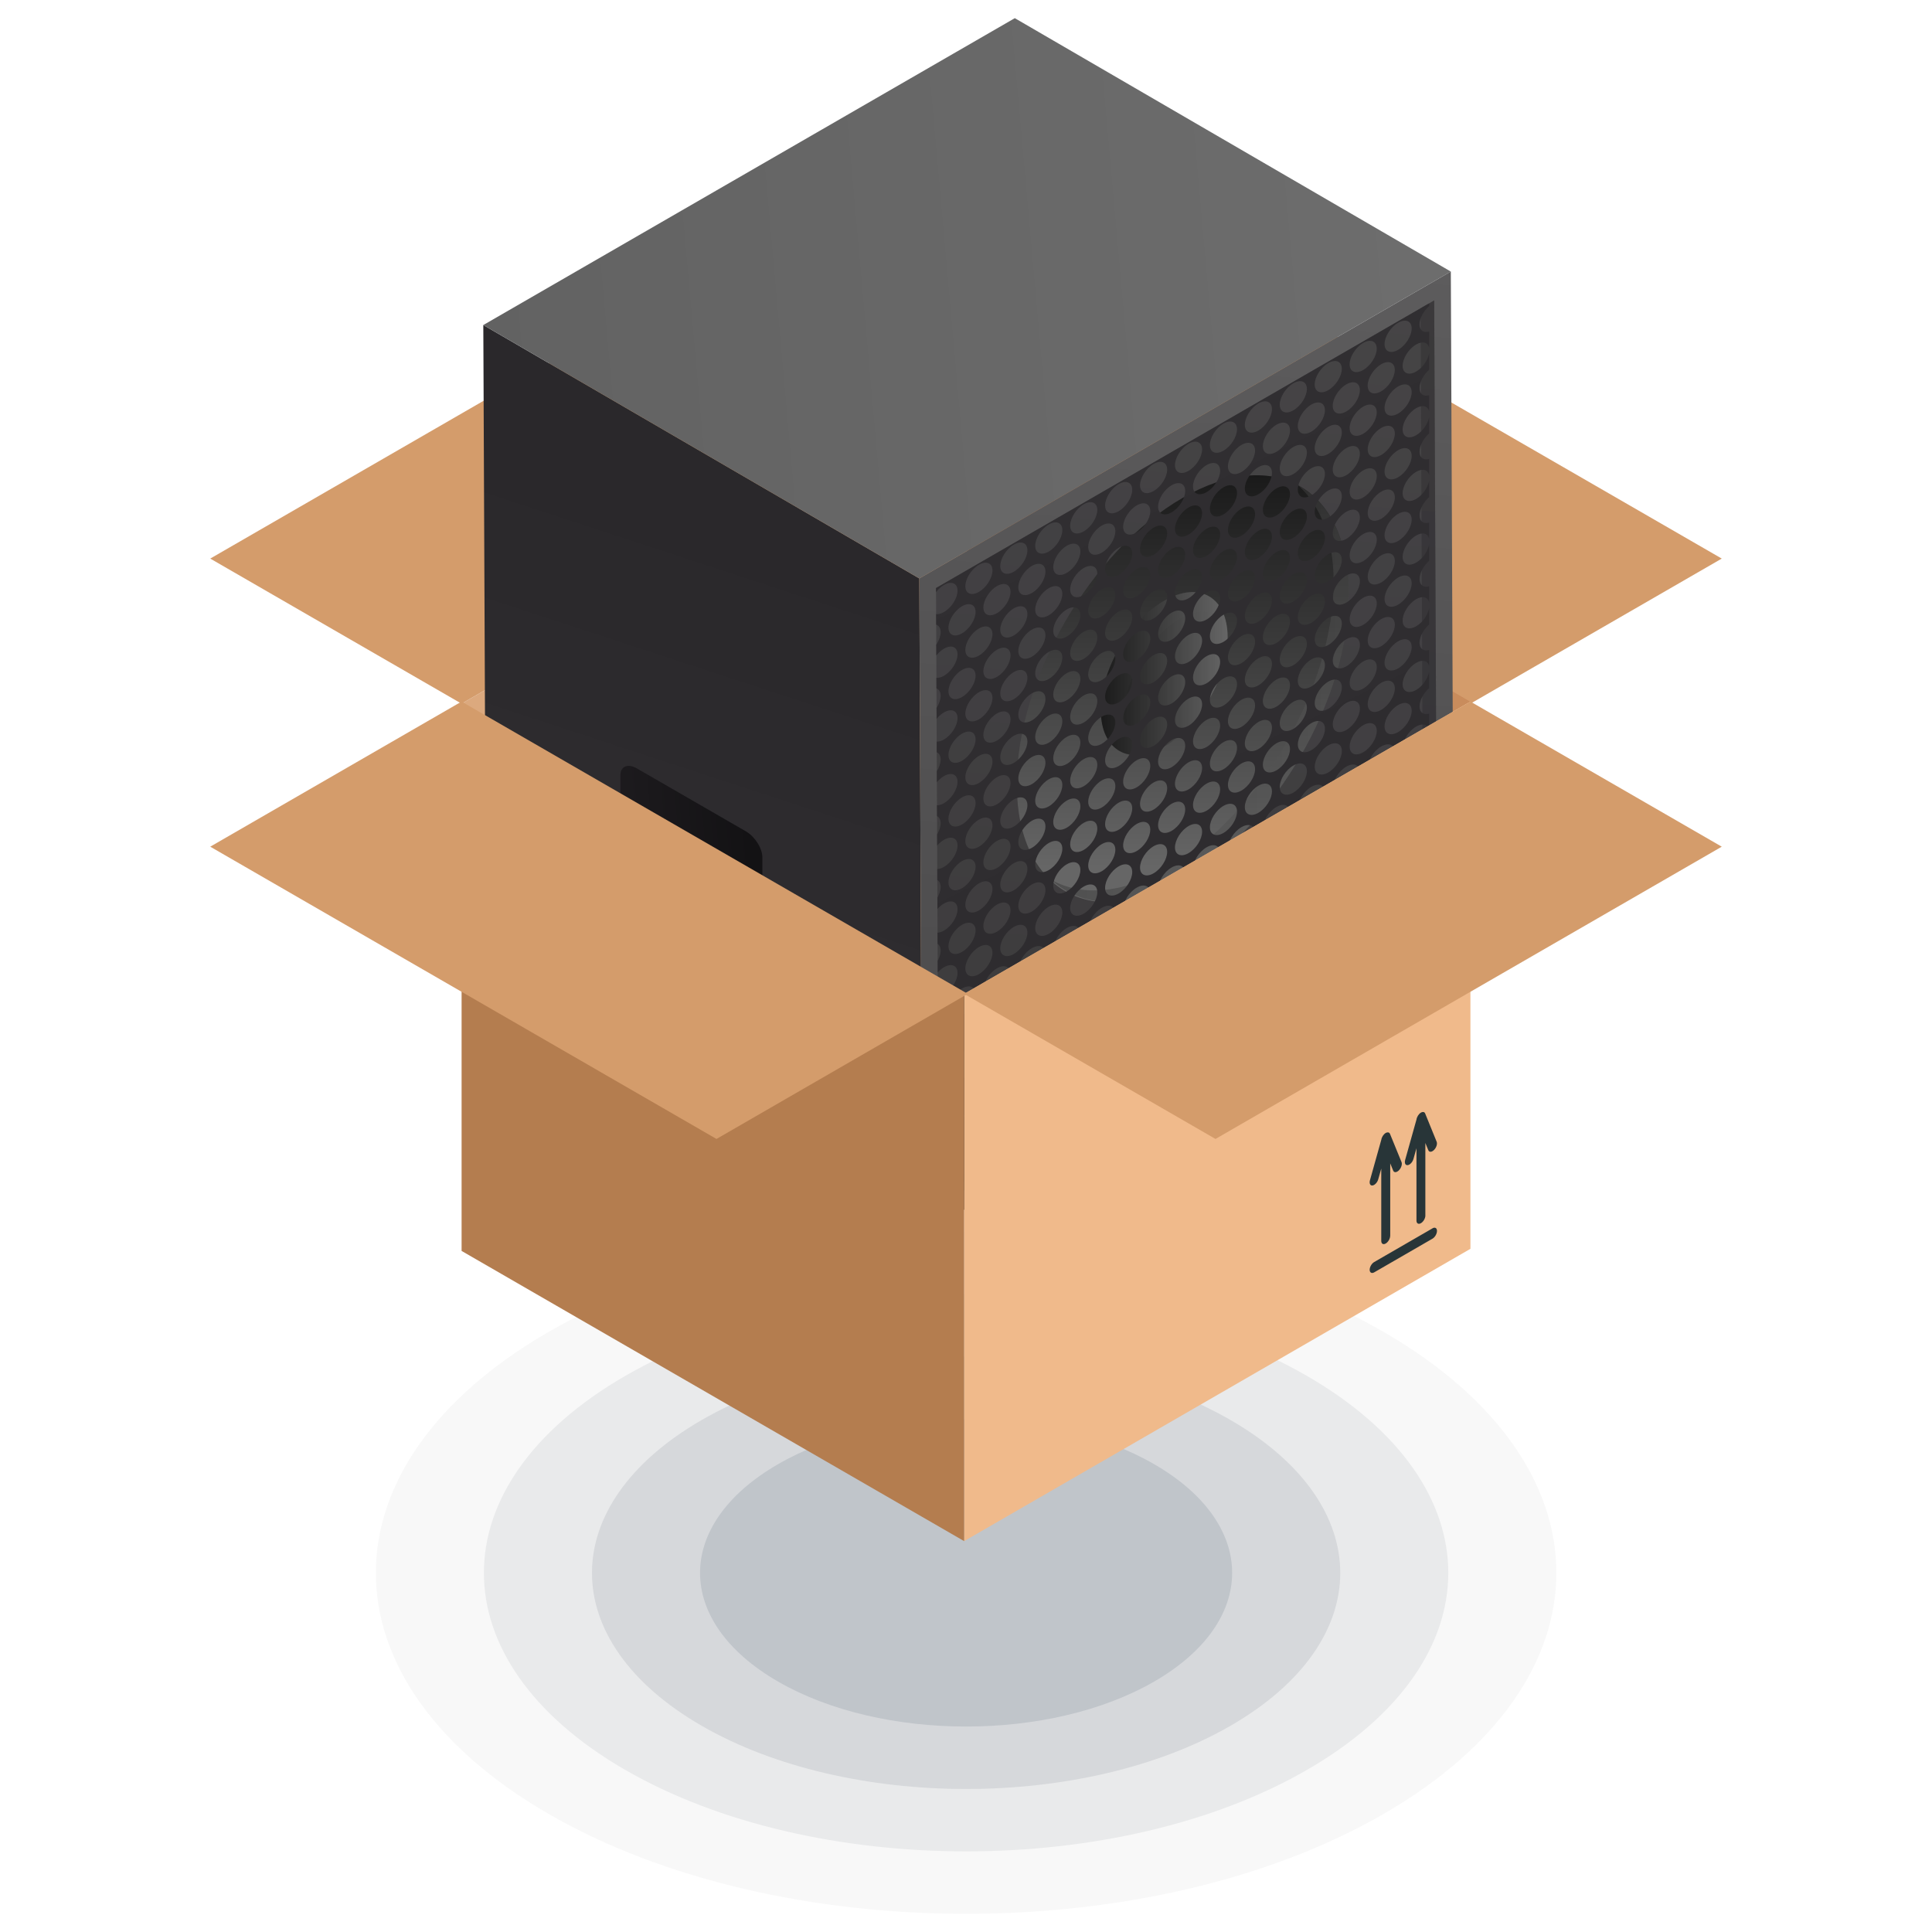
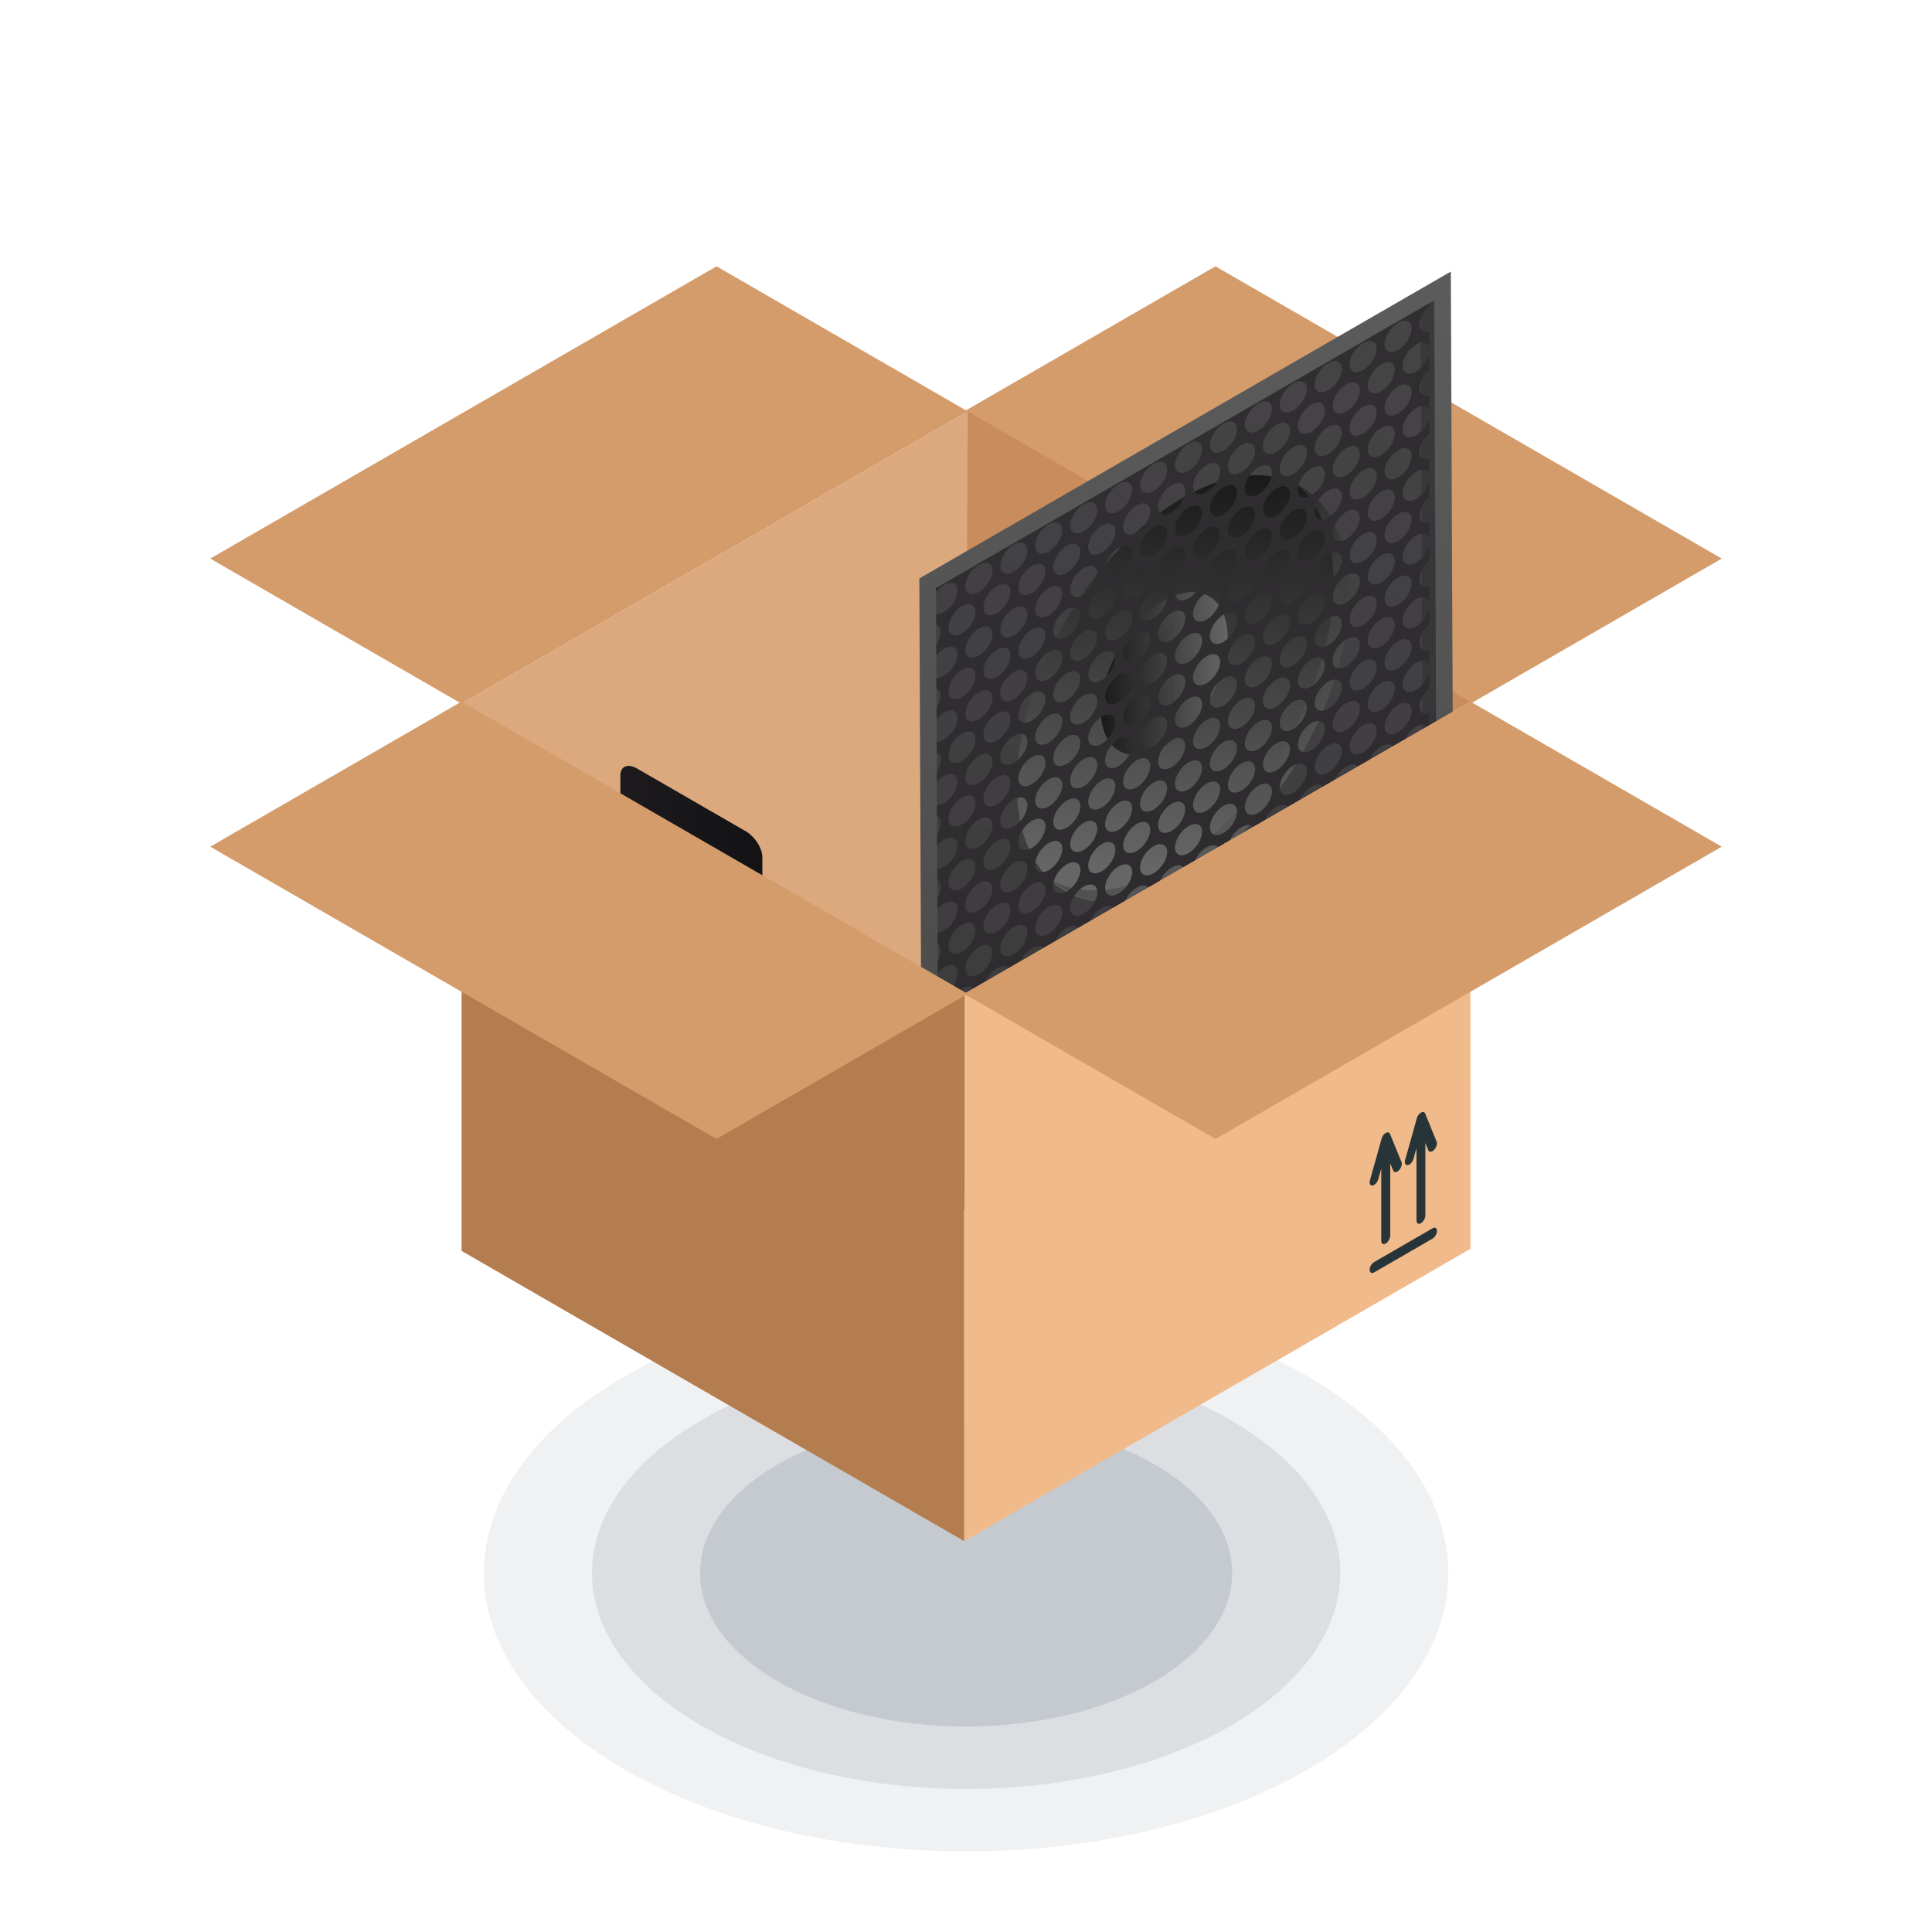
<svg xmlns="http://www.w3.org/2000/svg" xmlns:xlink="http://www.w3.org/1999/xlink" viewBox="0 0 500 500" id="Layer_1">
  <defs>
    <style>.cls-1{fill:#08111d;opacity:.03;}.cls-1,.cls-2,.cls-3,.cls-4,.cls-5,.cls-6,.cls-7,.cls-8,.cls-9,.cls-10{fill-rule:evenodd;}.cls-2{fill:#f0ba8b;}.cls-11{fill:url(#linear-gradient-2);}.cls-12{fill:url(#linear-gradient-4);}.cls-12,.cls-13{opacity:.5;}.cls-3{fill:#c98c5c;}.cls-13{fill:url(#linear-gradient-6);}.cls-4{fill:#20344d;opacity:.12;}.cls-14{fill:url(#linear-gradient-10);opacity:.2;}.cls-15{fill:none;}.cls-16{fill:url(#linear-gradient-3);}.cls-17{fill:url(#linear-gradient-5);}.cls-5{fill:#101c2d;opacity:.06;}.cls-6{fill:#283538;}.cls-18{fill:url(#linear-gradient-7);}.cls-19{fill:url(#linear-gradient-9);}.cls-20{fill:url(#linear-gradient-11);}.cls-7{fill:#18283d;opacity:.09;}.cls-21{fill:url(#linear-gradient-8);opacity:.3;}.cls-8{fill:#d49c6b;}.cls-9{fill:#dca97e;}.cls-22{fill:url(#linear-gradient);}.cls-23{clip-path:url(#clippath);}.cls-10{fill:#b47d4f;}</style>
    <linearGradient gradientUnits="userSpaceOnUse" y2="139.11" x2="202.39" y1="286.33" x1="154.14" id="linear-gradient">
      <stop stop-color="#302e31" offset="0" />
      <stop stop-color="#2a282b" offset="1" />
    </linearGradient>
    <linearGradient gradientUnits="userSpaceOnUse" y2="96.4" x2="34.98" y1="66.71" x1="367.87" id="linear-gradient-2">
      <stop stop-color="#6d6d6d" offset="0" />
      <stop stop-color="#5e5e5e" offset="1" />
    </linearGradient>
    <linearGradient gradientUnits="userSpaceOnUse" y2="495.41" x2="282.31" y1="48.8" x1="319.08" id="linear-gradient-3">
      <stop stop-color="#5e5d5e" offset="0" />
      <stop stop-color="#3d3c3d" offset="1" />
    </linearGradient>
    <linearGradient xlink:href="#linear-gradient" y2="477.34" x2="283.8" y1="57.58" x1="318.36" id="linear-gradient-4" />
    <linearGradient gradientUnits="userSpaceOnUse" gradientTransform="translate(0 -115.51) rotate(30) scale(1.15 .87) skewX(23.41)" y2="244.58" x2="144.7" y1="239.86" x1="197.62" id="linear-gradient-5">
      <stop stop-color="#131214" offset="0" />
      <stop stop-color="#221f23" offset="1" />
    </linearGradient>
    <linearGradient xlink:href="#linear-gradient" y2="477.89" x2="290.5" y1="58.13" x1="325.06" id="linear-gradient-6" />
    <linearGradient gradientUnits="userSpaceOnUse" y2="224.47" x2="306.12" y1="122.9" x1="306.12" id="linear-gradient-7">
      <stop stop-color="#1a1a1a" offset="0" />
      <stop stop-color="#666" offset="1" />
    </linearGradient>
    <linearGradient xlink:href="#linear-gradient-7" y2="179.57" x2="349.08" y1="179.57" x1="272.19" id="linear-gradient-8" />
    <linearGradient xlink:href="#linear-gradient-7" y2="174.33" x2="317.71" y1="174.33" x1="284.89" id="linear-gradient-9" />
    <linearGradient xlink:href="#linear-gradient-7" y2="176.57" x2="317.71" y1="176.57" x1="290.98" id="linear-gradient-10" />
    <clipPath id="clippath">
      <polygon points="242.24 152.19 371.17 77.75 371.88 237.44 242.95 311.87 242.24 152.19" class="cls-15" />
    </clipPath>
    <linearGradient xlink:href="#linear-gradient" gradientTransform="translate(0 161.41) rotate(-30) scale(1.15 .87) skewX(-23.41)" y2="543.42" x2="275.21" y1="107.35" x1="311.11" id="linear-gradient-11" />
  </defs>
  <polygon points="249.52 106.47 314.56 68.92 445.59 144.56 380.54 182.11 249.52 106.47" class="cls-8" />
-   <path d="M358.05,344.68c59.65,34.45,59.65,90.32,0,124.78-59.65,34.45-156.38,34.45-216.04,0-59.65-34.45-59.65-90.32,0-124.78,59.65-34.46,156.38-34.46,216.04,0Z" class="cls-1" />
  <path d="M338.27,356.1c48.73,28.15,48.73,73.78,0,101.93-48.73,28.14-127.75,28.14-176.49,0-48.73-28.15-48.73-73.78,0-101.93,48.73-28.15,127.75-28.15,176.49,0Z" class="cls-5" />
  <path d="M318.49,367.52c37.82,21.85,37.82,57.25,0,79.09-37.8,21.84-99.12,21.84-136.93,0-37.81-21.83-37.81-57.24,0-79.09,37.8-21.84,99.12-21.84,136.93,0Z" class="cls-7" />
  <path d="M298.71,378.94c26.89,15.53,26.89,40.71,0,56.24-26.88,15.53-70.48,15.53-97.37,0-26.89-15.53-26.89-40.7,0-56.24,26.89-15.53,70.49-15.53,97.37,0Z" class="cls-4" />
  <polygon points="380.54 181.57 250.47 106.47 119.46 182.11 249.52 257.21 380.54 181.57" class="cls-9" />
  <polygon points="380.54 181.57 250.47 106.47 249.52 257.21 380.54 181.57" class="cls-3" />
  <polygon points="250.46 106.47 185.44 68.92 54.41 144.56 119.45 182.11 250.46 106.47" class="cls-8" />
  <g id="_3">
-     <polygon points="238.65 319.34 125.81 253.77 125.08 84.12 237.92 149.7 238.65 319.34" class="cls-22" />
-     <polygon points="237.92 149.7 125.08 84.12 262.63 4.7 375.47 70.28 237.92 149.7" class="cls-11" />
    <polygon points="375.47 70.28 376.2 239.92 238.65 319.34 237.92 149.7 375.47 70.28" class="cls-16" />
    <polygon points="242.24 152.19 371.17 77.75 371.88 237.44 242.95 311.87 242.24 152.19" class="cls-12" />
    <path d="M193.02,234.97l-28.19-16.27c-2.36-1.36-4.28-4.39-4.28-6.75v-11.27c0-2.36,1.92-3.17,4.28-1.81l28.19,16.27c2.36,1.37,4.28,4.39,4.28,6.75v11.27c0,2.36-1.92,3.17-4.28,1.81ZM197.3,258v-11.27c0-2.36-1.92-5.39-4.28-6.75l-28.19-16.27c-2.36-1.36-4.28-.55-4.28,1.81v11.27c0,2.36,1.92,5.39,4.28,6.75l28.19,16.27c2.36,1.37,4.28.55,4.28-1.81Z" class="cls-17" />
    <polygon points="371.17 77.75 367.64 79.79 368.34 235.24 242.93 307.64 242.95 311.87 371.88 237.44 371.17 77.75" class="cls-13" />
    <path d="M306.02,128.88c-23.78,13.73-42.95,46.93-42.87,74.25.08,27.21,19.37,38.21,43.15,24.48,23.68-13.67,42.85-46.88,42.77-74.09-.08-27.32-19.38-38.32-43.05-24.65Z" class="cls-18" />
    <path d="M336.08,125.71c5.57,5.12,9.03,13.44,9.06,24.75.08,27.21-19.1,60.42-42.77,74.09-11.75,6.79-22.39,7.49-30.18,3.22,7.89,7.25,20.17,7.9,34.12-.15,23.68-13.67,42.85-46.88,42.77-74.09-.04-13.83-5.03-23.44-13-27.82Z" class="cls-21" />
    <path d="M301.26,155.47c-9.08,5.24-16.4,17.92-16.37,28.36.03,10.39,7.4,14.59,16.48,9.35,9.04-5.22,16.37-17.9,16.34-28.3-.03-10.44-7.4-14.63-16.44-9.41Z" class="cls-19" />
    <path d="M301.37,193.17c9.04-5.22,16.37-17.9,16.34-28.3,0-1.4-.16-2.67-.42-3.84-2.53-3.19-6.98-3.74-12.08-.8-7.89,4.56-14.25,15.57-14.23,24.64.02,5.74,2.62,9.28,6.53,9.95,1.24-.37,2.52-.88,3.85-1.65Z" class="cls-14" />
    <g class="cls-23">
      <path d="M369.87,230.89c-.34,1.77-1.68,3.75-3.36,4.72-1.94,1.12-3.51.46-3.51-1.48s1.57-4.41,3.51-5.53c1.68-.97,3.01-.54,3.36.84v-4.17c-1.44.39-2.5-.28-2.5-1.86s1.06-3.48,2.5-4.75v-3.94c-.34,1.77-1.68,3.75-3.36,4.72-1.94,1.12-3.51.46-3.51-1.48s1.57-4.41,3.51-5.53c1.68-.97,3.01-.54,3.36.84v85.83c-1.44.39-2.5-.28-2.5-1.86s1.06-3.48,2.5-4.75v-3.94c-.34,1.77-1.68,3.75-3.36,4.72-1.94,1.12-3.51.45-3.51-1.48s1.57-4.41,3.51-5.53c1.68-.97,3.01-.54,3.36.84v-4.17c-1.44.39-2.5-.28-2.5-1.86s1.06-3.48,2.5-4.75v-3.93c-.34,1.77-1.68,3.75-3.36,4.72-1.94,1.12-3.51.45-3.51-1.48s1.57-4.41,3.51-5.53c1.68-.97,3.01-.54,3.36.84v-4.17c-1.44.39-2.5-.28-2.5-1.86s1.06-3.48,2.5-4.75v-3.93c-.34,1.77-1.68,3.75-3.36,4.72-1.94,1.12-3.51.46-3.51-1.48s1.57-4.41,3.51-5.53c1.68-.97,3.01-.54,3.36.84v-4.17c-1.44.39-2.5-.28-2.5-1.86s1.06-3.48,2.5-4.75v-4.25c-.34,1.77-1.68,3.75-3.36,4.72-1.94,1.12-3.51.46-3.51-1.48s1.57-4.41,3.51-5.53c1.68-.97,3.01-.54,3.36.84v-4.17c-1.44.39-2.5-.28-2.5-1.86s1.06-3.48,2.5-4.75v-4.25c-.34,1.77-1.68,3.75-3.36,4.72-1.94,1.12-3.51.46-3.51-1.48s1.57-4.41,3.51-5.53c1.68-.97,3.01-.54,3.36.84v-4.17c-1.44.39-2.5-.28-2.5-1.86s1.06-3.48,2.5-4.75v-4.25c-.34,1.77-1.68,3.75-3.36,4.72-1.94,1.12-3.51.45-3.51-1.48s1.57-4.41,3.51-5.53c1.68-.97,3.01-.54,3.36.84v-4.17c-1.44.39-2.5-.28-2.5-1.86s1.06-3.48,2.5-4.75v-4.25c-.34,1.77-1.68,3.75-3.36,4.72-1.94,1.12-3.51.46-3.51-1.48s1.57-4.41,3.51-5.53c1.68-.97,3.01-.54,3.36.84v-4.17c-1.44.39-2.5-.28-2.5-1.86s1.06-3.48,2.5-4.75v-4.25c-.34,1.77-1.68,3.75-3.36,4.72-1.94,1.12-3.51.46-3.51-1.48s1.57-4.41,3.51-5.53c1.68-.97,3.01-.54,3.36.84v-4.17c-1.44.39-2.5-.28-2.5-1.86s1.06-3.48,2.5-4.75v-4.25c-.34,1.77-1.68,3.75-3.36,4.72-1.94,1.12-3.51.46-3.51-1.48s1.57-4.41,3.51-5.53c1.68-.97,3.01-.54,3.36.84v-4.17c-1.44.39-2.5-.28-2.5-1.86s1.06-3.48,2.5-4.75v-4.25c-.34,1.77-1.68,3.75-3.36,4.72-1.94,1.12-3.51.45-3.51-1.48s1.57-4.41,3.51-5.53c1.68-.97,3.01-.54,3.36.84v-4.17c-1.44.39-2.5-.28-2.5-1.86s1.06-3.48,2.5-4.75v-4.25c-.34,1.77-1.68,3.75-3.36,4.72-1.94,1.12-3.51.46-3.51-1.48s1.57-4.41,3.51-5.53c1.68-.97,3.01-.54,3.36.84v-4.17c-1.44.39-2.5-.28-2.5-1.86s1.06-3.48,2.5-4.75v-4.25c-.34,1.77-1.68,3.75-3.36,4.72-1.94,1.12-3.51.46-3.51-1.48s1.57-4.41,3.51-5.53c1.68-.97,3.01-.54,3.36.84v-4.17c-1.44.39-2.5-.28-2.5-1.86s1.06-3.48,2.5-4.75v-4.25c-.34,1.77-1.68,3.75-3.36,4.72-1.94,1.12-3.51.46-3.51-1.48s1.57-4.41,3.51-5.53c1.68-.97,3.01-.54,3.36.84v-4.17c-1.44.39-2.5-.28-2.5-1.86s1.06-3.48,2.5-4.75v-2.11l-139.38,80.47v159.22l139.38-80.47v-5.32ZM365.34,298.4c0,1.94-1.57-85.59-3.51-84.47-1.94,1.12-3.51.45-3.51-1.48s1.57,85.59,3.51,84.47,3.51-.46,3.51,1.48ZM267.92,256.67c0-1.94,1.57-4.41,3.51-5.53,1.94-1.12,3.51-.45,3.51,1.48s-1.57,4.41-3.51,5.53c-1.94,1.12-3.51.46-3.51-1.48ZM270.56,263.35c0,1.94-1.57,4.41-3.51,5.53-1.94,1.12-3.51.46-3.51-1.48s1.57-4.41,3.51-5.53c1.94-1.12,3.51-.46,3.51,1.48ZM276.1,256.65c1.94-1.12,3.51-.46,3.51,1.48s-1.57,4.41-3.51,5.53c-1.94,1.12-3.51.45-3.51-1.48s1.57-4.41,3.51-5.53ZM276.96,251.45c0-1.94,1.57-4.41,3.51-5.53,1.94-1.12,3.51-.46,3.51,1.48s-1.57,4.41-3.51,5.53c-1.94,1.12-3.51.46-3.51-1.48ZM285.14,251.43c1.94-1.12,3.51-.45,3.51,1.48s-1.57,4.41-3.51,5.53c-1.94,1.12-3.51.46-3.51-1.48s1.57-4.41,3.51-5.53ZM286,246.24c0-1.94,1.57-4.41,3.51-5.53,1.94-1.12,3.51-.46,3.51,1.48s-1.57,4.41-3.51,5.53c-1.94,1.12-3.51.45-3.51-1.48ZM294.18,246.21c1.94-1.12,3.51-.46,3.51,1.48s-1.57,4.41-3.51,5.53c-1.94,1.12-3.51.46-3.51-1.48s1.57-4.41,3.51-5.53ZM295.04,241.02c0-1.94,1.57-4.41,3.51-5.53,1.94-1.12,3.51-.45,3.51,1.48s-1.57,4.41-3.51,5.53-3.51.46-3.51-1.48ZM303.22,240.99c1.94-1.12,3.51-.46,3.51,1.48s-1.57,4.41-3.51,5.53c-1.94,1.12-3.51.45-3.51-1.48s1.57-4.41,3.51-5.53ZM304.08,235.79c0-1.94,1.57-4.41,3.51-5.53,1.94-1.12,3.51-.45,3.51,1.48s-1.57,4.41-3.51,5.53c-1.94,1.12-3.51.46-3.51-1.48ZM312.26,235.77c1.94-1.12,3.51-.46,3.51,1.48s-1.57,4.41-3.51,5.53c-1.94,1.12-3.51.46-3.51-1.48s1.57-4.41,3.51-5.53ZM313.12,230.58c0-1.94,1.57-4.41,3.51-5.53,1.94-1.12,3.51-.46,3.51,1.48s-1.57,4.41-3.51,5.53c-1.94,1.12-3.51.46-3.51-1.48ZM321.3,230.55c1.94-1.12,3.51-.46,3.51,1.48s-1.57,4.41-3.51,5.53c-1.94,1.12-3.51.46-3.51-1.48s1.57-4.41,3.51-5.53ZM322.16,225.36c0-1.94,1.57-4.41,3.51-5.53,1.94-1.12,3.51-.46,3.51,1.48s-1.57,4.41-3.51,5.53c-1.94,1.12-3.51.45-3.51-1.48ZM330.34,225.33c1.94-1.12,3.51-.46,3.51,1.48s-1.57,4.41-3.51,5.53c-1.94,1.12-3.51.46-3.51-1.48s1.57-4.41,3.51-5.53ZM331.2,220.14c0-1.94,1.57-4.41,3.51-5.53s3.51-.45,3.51,1.48-1.57,4.41-3.51,5.53c-1.94,1.12-3.51.46-3.51-1.48ZM331.2,203.65c0-1.94,1.57-4.41,3.51-5.53s3.51-.46,3.51,1.48-1.57,4.41-3.51,5.53-3.51.46-3.51-1.48ZM333.85,210.32c0,1.94-1.57,4.41-3.51,5.53-1.94,1.12-3.51.45-3.51-1.48s1.57-4.41,3.51-5.53c1.94-1.12,3.51-.46,3.51,1.48ZM325.67,210.35c-1.94,1.12-3.51.46-3.51-1.48s1.57-4.41,3.51-5.53c1.94-1.12,3.51-.45,3.51,1.48s-1.57,4.41-3.51,5.53ZM324.81,215.54c0,1.94-1.57,4.41-3.51,5.53-1.94,1.12-3.51.46-3.51-1.48s1.57-4.41,3.51-5.53c1.94-1.12,3.51-.46,3.51,1.48ZM316.63,215.57c-1.94,1.12-3.51.45-3.51-1.48s1.57-4.41,3.51-5.53c1.94-1.12,3.51-.46,3.51,1.48s-1.57,4.41-3.51,5.53ZM315.77,220.76c0,1.94-1.57,4.41-3.51,5.53-1.94,1.12-3.51.46-3.51-1.48s1.57-4.41,3.51-5.53c1.94-1.12,3.51-.46,3.51,1.48ZM307.59,220.79c-1.94,1.12-3.51.45-3.51-1.48s1.57-4.41,3.51-5.53c1.94-1.12,3.51-.46,3.51,1.48s-1.57,4.41-3.51,5.53ZM306.73,225.98c0,1.94-1.57,4.41-3.51,5.53-1.94,1.12-3.51.46-3.51-1.48s1.57-4.41,3.51-5.53c1.94-1.12,3.51-.46,3.51,1.48ZM298.55,226.01c-1.94,1.12-3.51.46-3.51-1.48s1.57-4.41,3.51-5.53c1.94-1.12,3.51-.45,3.51,1.48s-1.57,4.41-3.51,5.53ZM297.69,231.2c0,1.94-1.57,4.41-3.51,5.53-1.94,1.12-3.51.45-3.51-1.48s1.57-4.41,3.51-5.53c1.94-1.12,3.51-.46,3.51,1.48ZM289.51,231.23c-1.94,1.12-3.51.46-3.51-1.48s1.57-4.41,3.51-5.53c1.94-1.12,3.51-.45,3.51,1.48s-1.57,4.41-3.51,5.53ZM288.65,236.42c0,1.94-1.57,4.41-3.51,5.53-1.94,1.12-3.51.46-3.51-1.48s1.57-4.41,3.51-5.53c1.94-1.12,3.51-.46,3.51,1.48ZM280.47,236.45c-1.94,1.12-3.51.46-3.51-1.48s1.57-4.41,3.51-5.53c1.94-1.12,3.51-.46,3.51,1.48s-1.57,4.41-3.51,5.53ZM279.6,241.64c0,1.94-1.57,4.41-3.51,5.53-1.94,1.12-3.51.45-3.51-1.48s1.57-4.41,3.51-5.53c1.94-1.12,3.51-.45,3.51,1.48ZM271.42,241.67c-1.94,1.12-3.51.46-3.51-1.48s1.57-4.41,3.51-5.53c1.94-1.12,3.51-.46,3.51,1.48s-1.57,4.41-3.51,5.53ZM270.56,246.86c0,1.94-1.57,4.41-3.51,5.53-1.94,1.12-3.51.45-3.51-1.48s1.57-4.41,3.51-5.53c1.94-1.12,3.51-.46,3.51,1.48ZM262.38,246.89c-1.94,1.12-3.51.46-3.51-1.48s1.57-4.41,3.51-5.53c1.94-1.12,3.51-.45,3.51,1.48s-1.57,4.41-3.51,5.53ZM265.89,257.85c0,1.94-1.57,4.41-3.51,5.53-1.94,1.12-3.51.45-3.51-1.48s1.57-4.41,3.51-5.53c1.94-1.12,3.51-.46,3.51,1.48ZM265.89,274.33c0,1.94-1.57,4.41-3.51,5.53-1.94,1.12-3.51.46-3.51-1.48s1.57-4.41,3.51-5.53c1.94-1.12,3.51-.46,3.51,1.48ZM267.06,278.36c1.94-1.12,3.51-.46,3.51,1.48s-1.57,4.41-3.51,5.53c-1.94,1.12-3.51.46-3.51-1.48s1.57-4.41,3.51-5.53ZM267.92,273.16c0-1.94,1.57-4.41,3.51-5.53,1.94-1.12,3.51-.46,3.51,1.48s-1.57,4.41-3.51,5.53c-1.94,1.12-3.51.45-3.51-1.48ZM276.1,273.14c1.94-1.12,3.51-.46,3.51,1.48s-1.57,4.41-3.51,5.53c-1.94,1.12-3.51.46-3.51-1.48s1.57-4.41,3.51-5.53ZM276.96,267.94c0-1.94,1.57-4.41,3.51-5.53,1.94-1.12,3.51-.45,3.51,1.48s-1.57,4.41-3.51,5.53c-1.94,1.12-3.51.46-3.51-1.48ZM285.14,267.92c1.94-1.12,3.51-.46,3.51,1.48s-1.57,4.41-3.51,5.53c-1.94,1.12-3.51.45-3.51-1.48s1.57-4.41,3.51-5.53ZM286,262.72c0-1.94,1.57-4.41,3.51-5.53,1.94-1.12,3.51-.46,3.51,1.48s-1.57,4.41-3.51,5.53c-1.94,1.12-3.51.46-3.51-1.48ZM294.18,262.7c1.94-1.12,3.51-.45,3.51,1.48s-1.57,4.41-3.51,5.53c-1.94,1.12-3.51.46-3.51-1.48s1.57-4.41,3.51-5.53ZM295.04,257.5c0-1.94,1.57-4.41,3.51-5.53s3.51-.46,3.51,1.48-1.57,4.41-3.51,5.53c-1.94,1.12-3.51.45-3.51-1.48ZM303.22,257.48c1.94-1.12,3.51-.46,3.51,1.48s-1.57,4.41-3.51,5.53c-1.94,1.12-3.51.46-3.51-1.48s1.57-4.41,3.51-5.53ZM304.08,252.28c0-1.94,1.57-4.41,3.51-5.53,1.94-1.12,3.51-.46,3.51,1.48s-1.57,4.41-3.51,5.53c-1.94,1.12-3.51.46-3.51-1.48ZM312.26,252.26c1.94-1.12,3.51-.46,3.51,1.48s-1.57,4.41-3.51,5.53c-1.94,1.12-3.51.45-3.51-1.48s1.57-4.41,3.51-5.53ZM313.12,247.06c0-1.94,1.57-4.41,3.51-5.53,1.94-1.12,3.51-.45,3.51,1.48s-1.57,4.41-3.51,5.53c-1.94,1.12-3.51.46-3.51-1.48ZM321.3,247.04c1.94-1.12,3.51-.45,3.51,1.48s-1.57,4.41-3.51,5.53c-1.94,1.12-3.51.46-3.51-1.48s1.57-4.41,3.51-5.53ZM322.16,241.84c0-1.94,1.57-4.41,3.51-5.53,1.94-1.12,3.51-.46,3.51,1.48s-1.57,4.41-3.51,5.53c-1.94,1.12-3.51.46-3.51-1.48ZM330.34,241.82c1.94-1.12,3.51-.46,3.51,1.48s-1.57,4.41-3.51,5.53c-1.94,1.12-3.51.46-3.51-1.48s1.57-4.41,3.51-5.53ZM331.2,236.62c0-1.94,1.57-4.41,3.51-5.53,1.94-1.12,3.51-.46,3.51,1.48s-1.57,4.41-3.51,5.53-3.51.45-3.51-1.48ZM339.39,236.6c1.94-1.12,3.51-.46,3.51,1.48s-1.57,4.41-3.51,5.53c-1.94,1.12-3.51.45-3.51-1.48s1.57-4.41,3.51-5.53ZM335.88,225.64c0-1.94,1.57-4.41,3.51-5.53,1.94-1.12,3.51-.46,3.51,1.48s-1.57,4.41-3.51,5.53c-1.94,1.12-3.51.45-3.51-1.48ZM335.88,209.15c0-1.94,1.57-4.41,3.51-5.53,1.94-1.12,3.51-.45,3.51,1.48s-1.57,4.41-3.51,5.53c-1.94,1.12-3.51.46-3.51-1.48ZM335.88,192.66c0-1.94,1.57-4.41,3.51-5.53,1.94-1.12,3.51-.46,3.51,1.48s-1.57,4.41-3.51,5.53c-1.94,1.12-3.51.46-3.51-1.48ZM334.71,188.64c-1.94,1.12-3.51.46-3.51-1.48s1.57-4.41,3.51-5.53c1.94-1.12,3.51-.46,3.51,1.48s-1.57,4.41-3.51,5.53ZM333.85,193.84c0,1.94-1.57,4.41-3.51,5.53-1.94,1.12-3.51.45-3.51-1.48s1.57-4.41,3.51-5.53c1.94-1.12,3.51-.45,3.51,1.48ZM325.67,193.86c-1.94,1.12-3.51.46-3.51-1.48s1.57-4.41,3.51-5.53c1.94-1.12,3.51-.46,3.51,1.48s-1.57,4.41-3.51,5.53ZM324.81,199.06c0,1.94-1.57,4.41-3.51,5.53-1.94,1.12-3.51.45-3.51-1.48s1.57-4.41,3.51-5.53c1.94-1.12,3.51-.46,3.51,1.48ZM316.63,199.08c-1.94,1.12-3.51.46-3.51-1.48s1.57-4.41,3.51-5.53c1.94-1.12,3.51-.46,3.51,1.48s-1.57,4.41-3.51,5.53ZM315.77,204.28c0,1.94-1.57,4.41-3.51,5.53-1.94,1.12-3.51.46-3.51-1.48s1.57-4.41,3.51-5.53c1.94-1.12,3.51-.46,3.51,1.48ZM307.59,204.3c-1.94,1.12-3.51.45-3.51-1.48s1.57-4.41,3.51-5.53c1.94-1.12,3.51-.46,3.51,1.48s-1.57,4.41-3.51,5.53ZM306.73,209.49c0,1.94-1.57,4.41-3.51,5.53-1.94,1.12-3.51.46-3.51-1.48s1.57-4.41,3.51-5.53c1.94-1.12,3.51-.45,3.51,1.48ZM298.55,209.52c-1.94,1.12-3.51.46-3.51-1.48s1.57-4.41,3.51-5.53,3.51-.46,3.51,1.48-1.57,4.41-3.51,5.53ZM297.69,214.72c0,1.94-1.57,4.41-3.51,5.53-1.94,1.12-3.51.45-3.51-1.48s1.57-4.41,3.51-5.53c1.94-1.12,3.51-.46,3.51,1.48ZM289.51,214.74c-1.94,1.12-3.51.46-3.51-1.48s1.57-4.41,3.51-5.53c1.94-1.12,3.51-.45,3.51,1.48s-1.57,4.41-3.51,5.53ZM288.65,219.94c0,1.94-1.57,4.41-3.51,5.53-1.94,1.12-3.51.45-3.51-1.48s1.57-4.41,3.51-5.53c1.94-1.12,3.51-.46,3.51,1.48ZM280.47,219.96c-1.94,1.12-3.51.45-3.51-1.48s1.57-4.41,3.51-5.53c1.94-1.12,3.51-.46,3.51,1.48s-1.57,4.41-3.51,5.53ZM279.6,225.15c0,1.94-1.57,4.41-3.51,5.53-1.94,1.12-3.51.46-3.51-1.48s1.57-4.41,3.51-5.53c1.94-1.12,3.51-.46,3.51,1.48ZM271.42,225.18c-1.94,1.12-3.51.46-3.51-1.48s1.57-4.41,3.51-5.53c1.94-1.12,3.51-.46,3.51,1.48s-1.57,4.41-3.51,5.53ZM270.56,230.37c0,1.94-1.57,4.41-3.51,5.53-1.94,1.12-3.51.45-3.51-1.48s1.57-4.41,3.51-5.53c1.94-1.12,3.51-.45,3.51,1.48ZM262.38,230.4c-1.94,1.12-3.51.46-3.51-1.48s1.57-4.41,3.51-5.53c1.94-1.12,3.51-.46,3.51,1.48s-1.57,4.41-3.51,5.53ZM261.52,235.59c0,1.94-1.57,4.41-3.51,5.53-1.94,1.12-3.51.45-3.51-1.48s1.57-4.41,3.51-5.53c1.94-1.12,3.51-.46,3.51,1.48ZM261.52,252.08c0,1.94-1.57,4.41-3.51,5.53-1.94,1.12-3.51.46-3.51-1.48s1.57-4.41,3.51-5.53c1.94-1.12,3.51-.46,3.51,1.48ZM261.52,268.57c0,1.94-1.57,4.41-3.51,5.53-1.94,1.12-3.51.46-3.51-1.48s1.57-4.41,3.51-5.53c1.94-1.12,3.51-.45,3.51,1.48ZM261.52,285.06c0,1.94-1.57,4.41-3.51,5.53-1.94,1.12-3.51.46-3.51-1.48s1.57-4.41,3.51-5.53c1.94-1.12,3.51-.46,3.51,1.48ZM261.52,301.55c0,1.94-1.57,4.41-3.51,5.53-1.94,1.12-3.51.45-3.51-1.48s1.57-4.41,3.51-5.53c1.94-1.12,3.51-.46,3.51,1.48ZM258.88,294.87c0-1.94,1.57-4.41,3.51-5.53,1.94-1.12,3.51-.46,3.51,1.48s-1.57,4.41-3.51,5.53c-1.94,1.12-3.51.46-3.51-1.48ZM267.06,294.84c1.94-1.12,3.51-.45,3.51,1.48s-1.57,4.41-3.51,5.53c-1.94,1.12-3.51.45-3.51-1.48s1.57-4.41,3.51-5.53ZM267.92,289.65c0-1.94,1.57-4.41,3.51-5.53,1.94-1.12,3.51-.46,3.51,1.48s-1.57,4.41-3.51,5.53c-1.94,1.12-3.51.46-3.51-1.48ZM276.1,289.62c1.94-1.12,3.51-.46,3.51,1.48s-1.57,4.41-3.51,5.53c-1.94,1.12-3.51.46-3.51-1.48s1.57-4.41,3.51-5.53ZM276.96,284.43c0-1.94,1.57-4.41,3.51-5.53,1.94-1.12,3.51-.46,3.51,1.48s-1.57,4.41-3.51,5.53c-1.94,1.12-3.51.45-3.51-1.48ZM285.14,284.4c1.94-1.12,3.51-.46,3.51,1.48s-1.57,4.41-3.51,5.53c-1.94,1.12-3.51.45-3.51-1.48s1.57-4.41,3.51-5.53ZM286,279.21c0-1.94,1.57-4.41,3.51-5.53,1.94-1.12,3.51-.45,3.51,1.48s-1.57,4.41-3.51,5.53c-1.94,1.12-3.51.46-3.51-1.48ZM294.18,279.18c1.94-1.12,3.51-.46,3.51,1.48s-1.57,4.41-3.51,5.53c-1.94,1.12-3.51.46-3.51-1.48s1.57-4.41,3.51-5.53ZM295.04,273.99c0-1.94,1.57-4.41,3.51-5.53,1.94-1.12,3.51-.46,3.51,1.48s-1.57,4.41-3.51,5.53c-1.94,1.12-3.51.46-3.51-1.48ZM303.22,273.96c1.94-1.12,3.51-.45,3.51,1.48s-1.57,4.41-3.51,5.53c-1.94,1.12-3.51.46-3.51-1.48s1.57-4.41,3.51-5.53ZM304.08,268.77c0-1.94,1.57-4.41,3.51-5.53,1.94-1.12,3.51-.46,3.51,1.48s-1.57,4.41-3.51,5.53c-1.94,1.12-3.51.45-3.51-1.48ZM312.26,268.74c1.94-1.12,3.51-.46,3.51,1.48s-1.57,4.41-3.51,5.53c-1.94,1.12-3.51.46-3.51-1.48s1.57-4.41,3.51-5.53ZM313.12,263.55c0-1.94,1.57-4.41,3.51-5.53,1.94-1.12,3.51-.46,3.51,1.48s-1.57,4.41-3.51,5.53c-1.94,1.12-3.51.46-3.51-1.48ZM321.3,263.52c1.94-1.12,3.51-.46,3.51,1.48s-1.57,4.41-3.51,5.53c-1.94,1.12-3.51.45-3.51-1.48s1.57-4.41,3.51-5.53ZM322.16,258.33c0-1.94,1.57-4.41,3.51-5.53,1.94-1.12,3.51-.46,3.51,1.48s-1.57,4.41-3.51,5.53c-1.94,1.12-3.51.46-3.51-1.48ZM330.34,258.3c1.94-1.12,3.51-.45,3.51,1.48s-1.57,4.41-3.51,5.53c-1.94,1.12-3.51.45-3.51-1.48s1.57-4.41,3.51-5.53ZM331.2,253.11c0-1.94,1.57-4.41,3.51-5.53,1.94-1.12,3.51-.46,3.51,1.48s-1.57,4.41-3.51,5.53c-1.94,1.12-3.51.46-3.51-1.48ZM339.39,253.09c1.94-1.12,3.51-.46,3.51,1.48s-1.57,4.41-3.51,5.53c-1.94,1.12-3.51.46-3.51-1.48s1.57-4.41,3.51-5.53ZM340.25,247.89c0-1.94,1.57-4.41,3.51-5.53,1.94-1.12,3.51-.45,3.51,1.48s-1.57,4.41-3.51,5.53-3.51.46-3.51-1.48ZM340.25,231.4c0-1.94,1.57-4.41,3.51-5.53,1.94-1.12,3.51-.46,3.51,1.48s-1.57,4.41-3.51,5.53-3.51.46-3.51-1.48ZM340.25,214.92c0-1.94,1.57-4.41,3.51-5.53s3.51-.46,3.51,1.48-1.57,4.41-3.51,5.53c-1.94,1.12-3.51.46-3.51-1.48ZM340.25,198.43c0-1.94,1.57-4.41,3.51-5.53s3.51-.46,3.51,1.48-1.57,4.41-3.51,5.53c-1.94,1.12-3.51.45-3.51-1.48ZM340.25,181.94c0-1.94,1.57-4.41,3.51-5.53,1.94-1.12,3.51-.45,3.51,1.48s-1.57,4.41-3.51,5.53-3.51.46-3.51-1.48ZM340.25,165.45c0-1.94,1.57-4.41,3.51-5.53s3.51-.45,3.51,1.48-1.57,4.41-3.51,5.53c-1.94,1.12-3.51.46-3.51-1.48ZM342.89,172.13c0,1.94-1.57,4.41-3.51,5.53-1.94,1.12-3.51.46-3.51-1.48s1.57-4.41,3.51-5.53c1.94-1.12,3.51-.46,3.51,1.48ZM334.71,172.15c-1.94,1.12-3.51.45-3.51-1.48s1.57-4.41,3.51-5.53,3.51-.46,3.51,1.48-1.57,4.41-3.51,5.53ZM333.85,177.35c0,1.94-1.57,4.41-3.51,5.53-1.94,1.12-3.51.46-3.51-1.48s1.57-4.41,3.51-5.53c1.94-1.12,3.51-.46,3.51,1.48ZM325.67,177.37c-1.94,1.12-3.51.46-3.51-1.48s1.57-4.41,3.51-5.53c1.94-1.12,3.51-.46,3.51,1.48s-1.57,4.41-3.51,5.53ZM324.81,182.57c0,1.94-1.57,4.41-3.51,5.53-1.94,1.12-3.51.45-3.51-1.48s1.57-4.41,3.51-5.53c1.94-1.12,3.51-.45,3.51,1.48ZM316.63,182.59c-1.94,1.12-3.51.46-3.51-1.48s1.57-4.41,3.51-5.53c1.94-1.12,3.51-.45,3.51,1.48s-1.57,4.41-3.51,5.53ZM315.77,187.79c0,1.94-1.57,4.41-3.51,5.53-1.94,1.12-3.51.45-3.51-1.48s1.57-4.41,3.51-5.53c1.94-1.12,3.51-.46,3.51,1.48ZM307.59,187.81c-1.94,1.12-3.51.46-3.51-1.48s1.57-4.41,3.51-5.53c1.94-1.12,3.51-.46,3.51,1.48s-1.57,4.41-3.51,5.53ZM306.73,193.01c0,1.94-1.57,4.41-3.51,5.53-1.94,1.12-3.51.46-3.51-1.48s1.57-4.41,3.51-5.53c1.94-1.12,3.51-.46,3.51,1.48ZM298.55,193.03c-1.94,1.12-3.51.45-3.51-1.48s1.57-4.41,3.51-5.53c1.94-1.12,3.51-.46,3.51,1.48s-1.57,4.41-3.51,5.53ZM297.69,198.23c0,1.94-1.57,4.41-3.51,5.53-1.94,1.12-3.51.46-3.51-1.48s1.57-4.41,3.51-5.53c1.94-1.12,3.51-.45,3.51,1.48ZM289.51,198.25c-1.94,1.12-3.51.46-3.51-1.48s1.57-4.41,3.51-5.53c1.94-1.12,3.51-.46,3.51,1.48s-1.57,4.41-3.51,5.53ZM288.65,203.45c0,1.94-1.57,4.41-3.51,5.53-1.94,1.12-3.51.45-3.51-1.48s1.57-4.41,3.51-5.53c1.94-1.12,3.51-.46,3.51,1.48ZM280.47,203.47c-1.94,1.12-3.51.46-3.51-1.48s1.57-4.41,3.51-5.53c1.94-1.12,3.51-.45,3.51,1.48s-1.57,4.41-3.51,5.53ZM279.6,208.67c0,1.94-1.57,4.41-3.51,5.53-1.94,1.12-3.51.46-3.51-1.48s1.57-4.41,3.51-5.53c1.94-1.12,3.51-.46,3.51,1.48ZM271.42,208.69c-1.94,1.12-3.51.45-3.51-1.48s1.57-4.41,3.51-5.53c1.94-1.12,3.51-.46,3.51,1.48s-1.57,4.41-3.51,5.53ZM270.56,213.89c0,1.94-1.57,4.41-3.51,5.53-1.94,1.12-3.51.46-3.51-1.48s1.57-4.41,3.51-5.53c1.94-1.12,3.51-.46,3.51,1.48ZM262.38,213.91c-1.94,1.12-3.51.46-3.51-1.48s1.57-4.41,3.51-5.53c1.94-1.12,3.51-.46,3.51,1.48s-1.57,4.41-3.51,5.53ZM261.52,219.11c0,1.94-1.57,4.41-3.51,5.53-1.94,1.12-3.51.45-3.51-1.48s1.57-4.41,3.51-5.53c1.94-1.12,3.51-.46,3.51,1.48ZM253.34,219.13c-1.94,1.12-3.51.46-3.51-1.48s1.57-4.41,3.51-5.53c1.94-1.12,3.51-.45,3.51,1.48s-1.57,4.41-3.51,5.53ZM256.85,230.09c0,1.94-1.57,4.41-3.51,5.53-1.94,1.12-3.51.46-3.51-1.48s1.57-4.41,3.51-5.53c1.94-1.12,3.51-.46,3.51,1.48ZM256.85,246.58c0,1.94-1.57,4.41-3.51,5.53-1.94,1.12-3.51.45-3.51-1.48s1.57-4.41,3.51-5.53c1.94-1.12,3.51-.46,3.51,1.48ZM256.85,263.07c0,1.94-1.57,4.41-3.51,5.53-1.94,1.12-3.51.46-3.51-1.48s1.57-4.41,3.51-5.53c1.94-1.12,3.51-.46,3.51,1.48ZM256.85,279.55c0,1.94-1.57,4.41-3.51,5.53-1.94,1.12-3.51.46-3.51-1.48s1.57-4.41,3.51-5.53c1.94-1.12,3.51-.45,3.51,1.48ZM256.85,296.04c0,1.94-1.57,4.41-3.51,5.53-1.94,1.12-3.51.46-3.51-1.48s1.57-4.41,3.51-5.53c1.94-1.12,3.51-.46,3.51,1.48ZM256.85,312.53c0,1.94-1.57,4.41-3.51,5.53-1.94,1.12-3.51.45-3.51-1.48s1.57-4.41,3.51-5.53c1.94-1.12,3.51-.46,3.51,1.48ZM258.01,316.55c1.94-1.12,3.51-.46,3.51,1.48s-1.57,4.41-3.51,5.53c-1.94,1.12-3.51.46-3.51-1.48s1.57-4.41,3.51-5.53ZM258.88,311.36c0-1.94,1.57-4.41,3.51-5.53,1.94-1.12,3.51-.45,3.51,1.48s-1.57,4.41-3.51,5.53c-1.94,1.12-3.51.46-3.51-1.48ZM267.06,311.33c1.94-1.12,3.51-.46,3.51,1.48s-1.57,4.41-3.51,5.53c-1.94,1.12-3.51.45-3.51-1.48s1.57-4.41,3.51-5.53ZM267.92,306.14c0-1.94,1.57-4.41,3.51-5.53,1.94-1.12,3.51-.46,3.51,1.48s-1.57,4.41-3.51,5.53c-1.94,1.12-3.51.46-3.51-1.48ZM276.1,306.11c1.94-1.12,3.51-.45,3.51,1.48s-1.57,4.41-3.51,5.53c-1.94,1.12-3.51.46-3.51-1.48s1.57-4.41,3.51-5.53ZM276.96,300.92c0-1.94,1.57-4.41,3.51-5.53,1.94-1.12,3.51-.46,3.51,1.48s-1.57,4.41-3.51,5.53c-1.94,1.12-3.51.46-3.51-1.48ZM285.14,300.89c1.94-1.12,3.51-.46,3.51,1.48s-1.57,4.41-3.51,5.53c-1.94,1.12-3.51.46-3.51-1.48s1.57-4.41,3.51-5.53ZM286,295.7c0-1.94,1.57-4.41,3.51-5.53,1.94-1.12,3.51-.45,3.51,1.48s-1.57,4.41-3.51,5.53c-1.94,1.12-3.51.46-3.51-1.48ZM294.18,295.67c1.94-1.12,3.51-.46,3.51,1.48s-1.57,4.41-3.51,5.53c-1.94,1.12-3.51.45-3.51-1.48s1.57-4.41,3.51-5.53ZM295.04,290.48c0-1.94,1.57-4.41,3.51-5.53,1.94-1.12,3.51-.45,3.51,1.48s-1.57,4.41-3.51,5.53-3.51.46-3.51-1.48ZM303.22,290.45c1.94-1.12,3.51-.46,3.51,1.48s-1.57,4.41-3.51,5.53c-1.94,1.12-3.51.46-3.51-1.48s1.57-4.41,3.51-5.53ZM304.08,285.26c0-1.94,1.57-4.41,3.51-5.53,1.94-1.12,3.51-.46,3.51,1.48s-1.57,4.41-3.51,5.53c-1.94,1.12-3.51.45-3.51-1.48ZM312.26,285.23c1.94-1.12,3.51-.46,3.51,1.48s-1.57,4.41-3.51,5.53c-1.94,1.12-3.51.46-3.51-1.48s1.57-4.41,3.51-5.53ZM313.12,280.04c0-1.94,1.57-4.41,3.51-5.53,1.94-1.12,3.51-.46,3.51,1.48s-1.57,4.41-3.51,5.53c-1.94,1.12-3.51.45-3.51-1.48ZM321.3,280.01c1.94-1.12,3.51-.46,3.51,1.48s-1.57,4.41-3.51,5.53c-1.94,1.12-3.51.46-3.51-1.48s1.57-4.41,3.51-5.53ZM322.16,274.82c0-1.94,1.57-4.41,3.51-5.53,1.94-1.12,3.51-.45,3.51,1.48s-1.57,4.41-3.51,5.53c-1.94,1.12-3.51.46-3.51-1.48ZM330.34,274.79c1.94-1.12,3.51-.46,3.51,1.48s-1.57,4.41-3.51,5.53c-1.94,1.12-3.51.45-3.51-1.48s1.57-4.41,3.51-5.53ZM331.2,269.6c0-1.94,1.57-4.41,3.51-5.53,1.94-1.12,3.51-.46,3.51,1.48s-1.57,4.41-3.51,5.53c-1.94,1.12-3.51.46-3.51-1.48ZM339.39,269.57c1.94-1.12,3.51-.45,3.51,1.48s-1.57,4.41-3.51,5.53c-1.94,1.12-3.51.46-3.51-1.48s1.57-4.41,3.51-5.53ZM340.25,264.38c0-1.94,1.57-4.41,3.51-5.53s3.51-.46,3.51,1.48-1.57,4.41-3.51,5.53c-1.94,1.12-3.51.45-3.51-1.48ZM348.43,264.35c1.94-1.12,3.51-.46,3.51,1.48s-1.57,4.41-3.51,5.53-3.51.46-3.51-1.48,1.57-4.41,3.51-5.53ZM344.92,253.4c0-1.94,1.57-4.41,3.51-5.53s3.51-.46,3.51,1.48-1.57,4.41-3.51,5.53c-1.94,1.12-3.51.45-3.51-1.48ZM344.92,236.91c0-1.94,1.57-4.41,3.51-5.53s3.51-.46,3.51,1.48-1.57,4.41-3.51,5.53c-1.94,1.12-3.51.45-3.51-1.48ZM344.92,220.42c0-1.94,1.57-4.41,3.51-5.53s3.51-.45,3.51,1.48-1.57,4.41-3.51,5.53c-1.94,1.12-3.51.46-3.51-1.48ZM344.92,203.93c0-1.94,1.57-4.41,3.51-5.53s3.51-.46,3.51,1.48-1.57,4.41-3.51,5.53c-1.94,1.12-3.51.46-3.51-1.48ZM344.92,187.44c0-1.94,1.57-4.41,3.51-5.53,1.94-1.12,3.51-.46,3.51,1.48s-1.57,4.41-3.51,5.53c-1.94,1.12-3.51.45-3.51-1.48ZM344.92,170.96c0-1.94,1.57-4.41,3.51-5.53,1.94-1.12,3.51-.46,3.51,1.48s-1.57,4.41-3.51,5.53-3.51.45-3.51-1.48ZM344.92,154.47c0-1.94,1.57-4.41,3.51-5.53s3.51-.45,3.51,1.48-1.57,4.41-3.51,5.53c-1.94,1.12-3.51.46-3.51-1.48ZM343.75,150.45c-1.94,1.12-3.51.46-3.51-1.48s1.57-4.41,3.51-5.53,3.51-.46,3.51,1.48-1.57,4.41-3.51,5.53ZM342.89,155.64c0,1.94-1.57,4.41-3.51,5.53-1.94,1.12-3.51.45-3.51-1.48s1.57-4.41,3.51-5.53c1.94-1.12,3.51-.46,3.51,1.48ZM334.71,155.67c-1.94,1.12-3.51.46-3.51-1.48s1.57-4.41,3.51-5.53c1.94-1.12,3.51-.45,3.51,1.48s-1.57,4.41-3.51,5.53ZM333.85,160.86c0,1.94-1.57,4.41-3.51,5.53-1.94,1.12-3.51.46-3.51-1.48s1.57-4.41,3.51-5.53c1.94-1.12,3.51-.46,3.51,1.48ZM325.67,160.89c-1.94,1.12-3.51.45-3.51-1.48s1.57-4.41,3.51-5.53c1.94-1.12,3.51-.46,3.51,1.48s-1.57,4.41-3.51,5.53ZM324.81,166.08c0,1.94-1.57,4.41-3.51,5.53-1.94,1.12-3.51.46-3.51-1.48s1.57-4.41,3.51-5.53c1.94-1.12,3.51-.46,3.51,1.48ZM316.63,166.11c-1.94,1.12-3.51.46-3.51-1.48s1.57-4.41,3.51-5.53c1.94-1.12,3.51-.46,3.51,1.48s-1.57,4.41-3.51,5.53ZM315.77,171.3c0,1.94-1.57,4.41-3.51,5.53-1.94,1.12-3.51.45-3.51-1.48s1.57-4.41,3.51-5.53c1.94-1.12,3.51-.46,3.51,1.48ZM307.59,171.33c-1.94,1.12-3.51.46-3.51-1.48s1.57-4.41,3.51-5.53c1.94-1.12,3.51-.45,3.51,1.48s-1.57,4.41-3.51,5.53ZM306.73,176.52c0,1.94-1.57,4.41-3.51,5.53-1.94,1.12-3.51.45-3.51-1.48s1.57-4.41,3.51-5.53c1.94-1.12,3.51-.46,3.51,1.48ZM298.55,176.55c-1.94,1.12-3.51.46-3.51-1.48s1.57-4.41,3.51-5.53c1.94-1.12,3.51-.46,3.51,1.48s-1.57,4.41-3.51,5.53ZM297.69,181.74c0,1.94-1.57,4.41-3.51,5.53-1.94,1.12-3.51.46-3.51-1.48s1.57-4.41,3.51-5.53c1.94-1.12,3.51-.45,3.51,1.48ZM289.51,181.77c-1.94,1.12-3.51.45-3.51-1.48s1.57-4.41,3.51-5.53c1.94-1.12,3.51-.46,3.51,1.48s-1.57,4.41-3.51,5.53ZM288.65,186.96c0,1.94-1.57,4.41-3.51,5.53-1.94,1.12-3.51.46-3.51-1.48s1.57-4.41,3.51-5.53c1.94-1.12,3.51-.45,3.51,1.48ZM280.47,186.99c-1.94,1.12-3.51.46-3.51-1.48s1.57-4.41,3.51-5.53c1.94-1.12,3.51-.46,3.51,1.48s-1.57,4.41-3.51,5.53ZM279.6,192.18c0,1.94-1.57,4.41-3.51,5.53-1.94,1.12-3.51.45-3.51-1.48s1.57-4.41,3.51-5.53c1.94-1.12,3.51-.46,3.51,1.48ZM271.42,192.21c-1.94,1.12-3.51.46-3.51-1.48s1.57-4.41,3.51-5.53c1.94-1.12,3.51-.45,3.51,1.48s-1.57,4.41-3.51,5.53ZM270.56,197.4c0,1.94-1.57,4.41-3.51,5.53-1.94,1.12-3.51.46-3.51-1.48s1.57-4.41,3.51-5.53c1.94-1.12,3.51-.46,3.51,1.48ZM262.38,197.43c-1.94,1.12-3.51.45-3.51-1.48s1.57-4.41,3.51-5.53c1.94-1.12,3.51-.46,3.51,1.48s-1.57,4.41-3.51,5.53ZM261.52,202.62c0,1.94-1.57,4.41-3.51,5.53-1.94,1.12-3.51.46-3.51-1.48s1.57-4.41,3.51-5.53c1.94-1.12,3.51-.45,3.51,1.48ZM253.34,202.64c-1.94,1.12-3.51.46-3.51-1.48s1.57-4.41,3.51-5.53c1.94-1.12,3.51-.46,3.51,1.48s-1.57,4.41-3.51,5.53ZM252.48,207.84c0,1.94-1.57,4.41-3.51,5.53-1.94,1.12-3.51.45-3.51-1.48s1.57-4.41,3.51-5.53c1.94-1.12,3.51-.46,3.51,1.48ZM252.48,224.33c0,1.94-1.57,4.41-3.51,5.53-1.94,1.12-3.51.45-3.51-1.48s1.57-4.41,3.51-5.53c1.94-1.12,3.51-.46,3.51,1.48ZM252.48,240.82c0,1.94-1.57,4.41-3.51,5.53-1.94,1.12-3.51.46-3.51-1.48s1.57-4.41,3.51-5.53c1.94-1.12,3.51-.46,3.51,1.48ZM252.48,257.3c0,1.94-1.57,4.41-3.51,5.53-1.94,1.12-3.51.46-3.51-1.48s1.57-4.41,3.51-5.53c1.94-1.12,3.51-.45,3.51,1.48ZM252.48,273.79c0,1.94-1.57,4.41-3.51,5.53-1.94,1.12-3.51.46-3.51-1.48s1.57-4.41,3.51-5.53c1.94-1.12,3.51-.46,3.51,1.48ZM252.48,290.28c0,1.94-1.57,4.41-3.51,5.53-1.94,1.12-3.51.45-3.51-1.48s1.57-4.41,3.51-5.53c1.94-1.12,3.51-.46,3.51,1.48ZM252.48,306.77c0,1.94-1.57,4.41-3.51,5.53-1.94,1.12-3.51.46-3.51-1.48s1.57-4.41,3.51-5.53c1.94-1.12,3.51-.46,3.51,1.48ZM252.48,323.25c0,1.94-1.57,4.41-3.51,5.53-1.94,1.12-3.51.46-3.51-1.48s1.57-4.41,3.51-5.53c1.94-1.12,3.51-.45,3.51,1.48ZM252.48,339.42c0,1.94-1.57,4.41-3.51,5.53-1.94,1.12-3.51.46-3.51-1.48s1.57-4.41,3.51-5.53c1.94-1.12,3.51-.46,3.51,1.48ZM249.83,332.75c0-1.94,1.57-4.41,3.51-5.53,1.94-1.12,3.51-.46,3.51,1.48s-1.57,4.41-3.51,5.53c-1.94,1.12-3.51.45-3.51-1.48ZM258.01,332.72c1.94-1.12,3.51-.46,3.51,1.48s-1.57,4.41-3.51,5.53c-1.94,1.12-3.51.46-3.51-1.48s1.57-4.41,3.51-5.53ZM258.88,327.53c0-1.94,1.57-4.41,3.51-5.53,1.94-1.12,3.51-.46,3.51,1.48s-1.57,4.41-3.51,5.53c-1.94,1.12-3.51.46-3.51-1.48ZM267.06,327.5c1.94-1.12,3.51-.46,3.51,1.48s-1.57,4.41-3.51,5.53c-1.94,1.12-3.51.46-3.51-1.48s1.57-4.41,3.51-5.53ZM267.92,322.31c0-1.94,1.57-4.41,3.51-5.53,1.94-1.12,3.51-.46,3.51,1.48s-1.57,4.41-3.51,5.53c-1.94,1.12-3.51.46-3.51-1.48ZM276.1,322.28c1.94-1.12,3.51-.45,3.51,1.48s-1.57,4.41-3.51,5.53c-1.94,1.12-3.51.45-3.51-1.48s1.57-4.41,3.51-5.53ZM276.96,317.09c0-1.94,1.57-4.41,3.51-5.53,1.94-1.12,3.51-.46,3.51,1.48s-1.57,4.41-3.51,5.53c-1.94,1.12-3.51.46-3.51-1.48ZM285.14,317.06c1.94-1.12,3.51-.45,3.51,1.48s-1.57,4.41-3.51,5.53c-1.94,1.12-3.51.46-3.51-1.48s1.57-4.41,3.51-5.53ZM286,311.87c0-1.94,1.57-4.41,3.51-5.53,1.94-1.12,3.51-.46,3.51,1.48s-1.57,4.41-3.51,5.53c-1.94,1.12-3.51.45-3.51-1.48ZM294.18,311.84c1.94-1.12,3.51-.46,3.51,1.48s-1.57,4.41-3.51,5.53c-1.94,1.12-3.51.45-3.51-1.48s1.57-4.41,3.51-5.53ZM295.04,306.65c0-1.94,1.57-4.41,3.51-5.53,1.94-1.12,3.51-.45,3.51,1.48s-1.57,4.41-3.51,5.53c-1.94,1.12-3.51.46-3.51-1.48ZM303.22,306.62c1.94-1.12,3.51-.46,3.51,1.48s-1.57,4.41-3.51,5.53c-1.94,1.12-3.51.45-3.51-1.48s1.57-4.41,3.51-5.53ZM304.08,301.43c0-1.94,1.57-4.41,3.51-5.53,1.94-1.12,3.51-.46,3.51,1.48s-1.57,4.41-3.51,5.53c-1.94,1.12-3.51.46-3.51-1.48ZM312.26,301.4c1.94-1.12,3.51-.45,3.51,1.48s-1.57,4.41-3.51,5.53c-1.94,1.12-3.51.46-3.51-1.48s1.57-4.41,3.51-5.53ZM313.12,296.21c0-1.94,1.57-4.41,3.51-5.53,1.94-1.12,3.51-.46,3.51,1.48s-1.57,4.41-3.51,5.53c-1.94,1.12-3.51.45-3.51-1.48ZM321.3,296.18c1.94-1.12,3.51-.46,3.51,1.48s-1.57,4.41-3.51,5.53c-1.94,1.12-3.51.46-3.51-1.48s1.57-4.41,3.51-5.53ZM322.16,290.99c0-1.94,1.57-4.41,3.51-5.53,1.94-1.12,3.51-.46,3.51,1.48s-1.57,4.41-3.51,5.53c-1.94,1.12-3.51.46-3.51-1.48ZM330.34,290.96c1.94-1.12,3.51-.46,3.51,1.48s-1.57,4.41-3.51,5.53c-1.94,1.12-3.51.46-3.51-1.48s1.57-4.41,3.51-5.53ZM331.2,285.77c0-1.94,1.57-4.41,3.51-5.53,1.94-1.12,3.51-.46,3.51,1.48s-1.57,4.41-3.51,5.53c-1.94,1.12-3.51.46-3.51-1.48ZM339.39,285.74c1.94-1.12,3.51-.45,3.51,1.48s-1.57,4.41-3.51,5.53c-1.94,1.12-3.51.45-3.51-1.48s1.57-4.41,3.51-5.53ZM340.25,280.55c0-1.94,1.57-4.41,3.51-5.53s3.51-.46,3.51,1.48-1.57,4.41-3.51,5.53c-1.94,1.12-3.51.46-3.51-1.48ZM348.43,280.52c1.94-1.12,3.51-.45,3.51,1.48s-1.57,4.41-3.51,5.53c-1.94,1.12-3.51.46-3.51-1.48s1.57-4.41,3.51-5.53ZM349.29,275.33c0-1.94,1.57-4.41,3.51-5.53s3.51-.46,3.51,1.48-1.57,4.41-3.51,5.53c-1.94,1.12-3.51.46-3.51-1.48ZM349.29,259.16c0-1.94,1.57-4.41,3.51-5.53,1.94-1.12,3.51-.45,3.51,1.48s-1.57,4.41-3.51,5.53c-1.94,1.12-3.51.46-3.51-1.48ZM349.29,242.67c0-1.94,1.57-4.41,3.51-5.53,1.94-1.12,3.51-.46,3.51,1.48s-1.57,4.41-3.51,5.53c-1.94,1.12-3.51.46-3.51-1.48ZM349.29,226.18c0-1.94,1.57-4.41,3.51-5.53,1.94-1.12,3.51-.46,3.51,1.48s-1.57,4.41-3.51,5.53-3.51.46-3.51-1.48ZM349.29,209.7c0-1.94,1.57-4.41,3.51-5.53s3.51-.46,3.51,1.48-1.57,4.41-3.51,5.53c-1.94,1.12-3.51.45-3.51-1.48ZM349.29,193.21c0-1.94,1.57-4.41,3.51-5.53s3.51-.45,3.51,1.48-1.57,4.41-3.51,5.53c-1.94,1.12-3.51.46-3.51-1.48ZM349.29,176.72c0-1.94,1.57-4.41,3.51-5.53,1.94-1.12,3.51-.45,3.51,1.48s-1.57,4.41-3.51,5.53-3.51.46-3.51-1.48ZM349.29,160.23c0-1.94,1.57-4.41,3.51-5.53,1.94-1.12,3.51-.46,3.51,1.48s-1.57,4.41-3.51,5.53c-1.94,1.12-3.51.46-3.51-1.48ZM349.29,143.74c0-1.94,1.57-4.41,3.51-5.53s3.51-.46,3.51,1.48-1.57,4.41-3.51,5.53c-1.94,1.12-3.51.45-3.51-1.48ZM349.29,127.26c0-1.94,1.57-4.41,3.51-5.53,1.94-1.12,3.51-.46,3.51,1.48s-1.57,4.41-3.51,5.53c-1.94,1.12-3.51.46-3.51-1.48ZM351.93,133.93c0,1.94-1.57,4.41-3.51,5.53s-3.51.46-3.51-1.48,1.57-4.41,3.51-5.53c1.94-1.12,3.51-.46,3.51,1.48ZM343.75,133.96c-1.94,1.12-3.51.45-3.51-1.48s1.57-4.41,3.51-5.53c1.94-1.12,3.51-.46,3.51,1.48s-1.57,4.41-3.51,5.53ZM342.89,139.15c0,1.94-1.57,4.41-3.51,5.53-1.94,1.12-3.51.45-3.51-1.48s1.57-4.41,3.51-5.53c1.94-1.12,3.51-.45,3.51,1.48ZM334.71,139.18c-1.94,1.12-3.51.46-3.51-1.48s1.57-4.41,3.51-5.53c1.94-1.12,3.51-.46,3.51,1.48s-1.57,4.41-3.51,5.53ZM333.85,144.37c0,1.94-1.57,4.41-3.51,5.53-1.94,1.12-3.51.45-3.51-1.48s1.57-4.41,3.51-5.53c1.94-1.12,3.51-.46,3.51,1.48ZM325.67,144.4c-1.94,1.12-3.51.46-3.51-1.48s1.57-4.41,3.51-5.53c1.94-1.12,3.51-.45,3.51,1.48s-1.57,4.41-3.51,5.53ZM324.81,149.59c0,1.94-1.57,4.41-3.51,5.53-1.94,1.12-3.51.46-3.51-1.48s1.57-4.41,3.51-5.53c1.94-1.12,3.51-.46,3.51,1.48ZM316.63,149.62c-1.94,1.12-3.51.45-3.51-1.48s1.57-4.41,3.51-5.53c1.94-1.12,3.51-.46,3.51,1.48s-1.57,4.41-3.51,5.53ZM315.77,154.81c0,1.94-1.57,4.41-3.51,5.53-1.94,1.12-3.51.46-3.51-1.48s1.57-4.41,3.51-5.53c1.94-1.12,3.51-.45,3.51,1.48ZM307.59,154.84c-1.94,1.12-3.51.46-3.51-1.48s1.57-4.41,3.51-5.53c1.94-1.12,3.51-.46,3.51,1.48s-1.57,4.41-3.51,5.53ZM306.73,160.03c0,1.94-1.57,4.41-3.51,5.53-1.94,1.12-3.51.46-3.51-1.48s1.57-4.41,3.51-5.53c1.94-1.12,3.51-.46,3.51,1.48ZM298.55,160.06c-1.94,1.12-3.51.46-3.51-1.48s1.57-4.41,3.51-5.53c1.94-1.12,3.51-.45,3.51,1.48s-1.57,4.41-3.51,5.53ZM297.69,165.25c0,1.94-1.57,4.41-3.51,5.53-1.94,1.12-3.51.45-3.51-1.48s1.57-4.41,3.51-5.53c1.94-1.12,3.51-.46,3.51,1.48ZM289.51,165.28c-1.94,1.12-3.51.46-3.51-1.48s1.57-4.41,3.51-5.53c1.94-1.12,3.51-.46,3.51,1.48s-1.57,4.41-3.51,5.53ZM288.65,170.47c0,1.94-1.57,4.41-3.51,5.53-1.94,1.12-3.51.46-3.51-1.48s1.57-4.41,3.51-5.53c1.94-1.12,3.51-.46,3.51,1.48ZM280.47,170.5c-1.94,1.12-3.51.46-3.51-1.48s1.57-4.41,3.51-5.53c1.94-1.12,3.51-.46,3.51,1.48s-1.57,4.41-3.51,5.53ZM279.6,175.69c0,1.94-1.57,4.41-3.51,5.53-1.94,1.12-3.51.45-3.51-1.48s1.57-4.41,3.51-5.53c1.94-1.12,3.51-.45,3.51,1.48ZM271.42,175.72c-1.94,1.12-3.51.46-3.51-1.48s1.57-4.41,3.51-5.53c1.94-1.12,3.51-.46,3.51,1.48s-1.57,4.41-3.51,5.53ZM270.56,180.91c0,1.94-1.57,4.41-3.51,5.53-1.94,1.12-3.51.45-3.51-1.48s1.57-4.41,3.51-5.53c1.94-1.12,3.51-.46,3.51,1.48ZM262.38,180.94c-1.94,1.12-3.51.46-3.51-1.48s1.57-4.41,3.51-5.53c1.94-1.12,3.51-.46,3.51,1.48s-1.57,4.41-3.51,5.53ZM261.52,186.13c0,1.94-1.57,4.41-3.51,5.53-1.94,1.12-3.51.46-3.51-1.48s1.57-4.41,3.51-5.53c1.94-1.12,3.51-.46,3.51,1.48ZM253.34,186.16c-1.94,1.12-3.51.45-3.51-1.48s1.57-4.41,3.51-5.53c1.94-1.12,3.51-.46,3.51,1.48s-1.57,4.41-3.51,5.53ZM252.48,191.35c0,1.94-1.57,4.41-3.51,5.53-1.94,1.12-3.51.46-3.51-1.48s1.57-4.41,3.51-5.53c1.94-1.12,3.51-.45,3.51,1.48ZM244.3,191.38c-1.94,1.12-3.51.46-3.51-1.48s1.57-4.41,3.51-5.53c1.94-1.12,3.51-.46,3.51,1.48s-1.57,4.41-3.51,5.53ZM247.81,202.33c0,1.94-1.57,4.41-3.51,5.53-1.94,1.12-3.51.46-3.51-1.48s1.57-4.41,3.51-5.53c1.94-1.12,3.51-.45,3.51,1.48ZM247.81,218.82c0,1.94-1.57,4.41-3.51,5.53-1.94,1.12-3.51.46-3.51-1.48s1.57-4.41,3.51-5.53c1.94-1.12,3.51-.46,3.51,1.48ZM247.81,235.31c0,1.94-1.57,4.41-3.51,5.53-1.94,1.12-3.51.45-3.51-1.48s1.57-4.41,3.51-5.53c1.94-1.12,3.51-.46,3.51,1.48ZM247.81,251.8c0,1.94-1.57,4.41-3.51,5.53-1.94,1.12-3.51.46-3.51-1.48s1.57-4.41,3.51-5.53c1.94-1.12,3.51-.46,3.51,1.48ZM247.81,268.28c0,1.94-1.57,4.41-3.51,5.53-1.94,1.12-3.51.46-3.51-1.48s1.57-4.41,3.51-5.53c1.94-1.12,3.51-.45,3.51,1.48ZM247.81,284.77c0,1.94-1.57,4.41-3.51,5.53-1.94,1.12-3.51.46-3.51-1.48s1.57-4.41,3.51-5.53c1.94-1.12,3.51-.46,3.51,1.48ZM247.81,301.26c0,1.94-1.57,4.41-3.51,5.53-1.94,1.12-3.51.45-3.51-1.48s1.57-4.41,3.51-5.53c1.94-1.12,3.51-.46,3.51,1.48ZM247.81,317.75c0,1.94-1.57,4.41-3.51,5.53-1.94,1.12-3.51.45-3.51-1.48s1.57-4.41,3.51-5.53c1.94-1.12,3.51-.46,3.51,1.48ZM247.81,333.92c0,1.94-1.57,4.41-3.51,5.53-1.94,1.12-3.51.46-3.51-1.48s1.57-4.41,3.51-5.53c1.94-1.12,3.51-.46,3.51,1.48ZM247.81,350.09c0,1.94-1.57,4.41-3.51,5.53-1.94,1.12-3.51.46-3.51-1.48s1.57-4.41,3.51-5.53c1.94-1.12,3.51-.45,3.51,1.48ZM248.97,354.11c1.94-1.12,3.51-.46,3.51,1.48s-1.57,4.41-3.51,5.53c-1.94,1.12-3.51.45-3.51-1.48s1.57-4.41,3.51-5.53ZM249.83,348.92c0-1.94,1.57-4.41,3.51-5.53,1.94-1.12,3.51-.46,3.51,1.48s-1.57,4.41-3.51,5.53c-1.94,1.12-3.51.46-3.51-1.48ZM258.01,348.89c1.94-1.12,3.51-.45,3.51,1.48s-1.57,4.41-3.51,5.53c-1.94,1.12-3.51.46-3.51-1.48s1.57-4.41,3.51-5.53ZM258.88,343.7c0-1.94,1.57-4.41,3.51-5.53,1.94-1.12,3.51-.46,3.51,1.48s-1.57,4.41-3.51,5.53c-1.94,1.12-3.51.45-3.51-1.48ZM267.06,343.67c1.94-1.12,3.51-.46,3.51,1.48s-1.57,4.41-3.51,5.53c-1.94,1.12-3.51.46-3.51-1.48s1.57-4.41,3.51-5.53ZM267.92,338.48c0-1.94,1.57-4.41,3.51-5.53,1.94-1.12,3.51-.45,3.51,1.48s-1.57,4.41-3.51,5.53c-1.94,1.12-3.51.46-3.51-1.48ZM276.1,338.45c1.94-1.12,3.51-.46,3.51,1.48s-1.57,4.41-3.51,5.53c-1.94,1.12-3.51.45-3.51-1.48s1.57-4.41,3.51-5.53ZM276.96,333.26c0-1.94,1.57-4.41,3.51-5.53,1.94-1.12,3.51-.46,3.51,1.48s-1.57,4.41-3.51,5.53c-1.94,1.12-3.51.46-3.51-1.48ZM285.14,333.23c1.94-1.12,3.51-.45,3.51,1.48s-1.57,4.41-3.51,5.53c-1.94,1.12-3.51.45-3.51-1.48s1.57-4.41,3.51-5.53ZM286,328.04c0-1.94,1.57-4.41,3.51-5.53,1.94-1.12,3.51-.46,3.51,1.48s-1.57,4.41-3.51,5.53c-1.94,1.12-3.51.46-3.51-1.48ZM294.18,328.01c1.94-1.12,3.51-.46,3.51,1.48s-1.57,4.41-3.51,5.53c-1.94,1.12-3.51.46-3.51-1.48s1.57-4.41,3.51-5.53ZM295.04,322.82c0-1.94,1.57-4.41,3.51-5.53s3.51-.46,3.51,1.48-1.57,4.41-3.51,5.53c-1.94,1.12-3.51.46-3.51-1.48ZM303.22,322.79c1.94-1.12,3.51-.46,3.51,1.48s-1.57,4.41-3.51,5.53c-1.94,1.12-3.51.45-3.51-1.48s1.57-4.41,3.51-5.53ZM304.08,317.6c0-1.94,1.57-4.41,3.51-5.53,1.94-1.12,3.51-.45,3.51,1.48s-1.57,4.41-3.51,5.53c-1.94,1.12-3.51.46-3.51-1.48ZM312.26,317.57c1.94-1.12,3.51-.46,3.51,1.48s-1.57,4.41-3.51,5.53c-1.94,1.12-3.51.45-3.51-1.48s1.57-4.41,3.51-5.53ZM313.12,312.38c0-1.94,1.57-4.41,3.51-5.53,1.94-1.12,3.51-.46,3.51,1.48s-1.57,4.41-3.51,5.53c-1.94,1.12-3.51.46-3.51-1.48ZM321.3,312.35c1.94-1.12,3.51-.45,3.51,1.48s-1.57,4.41-3.51,5.53c-1.94,1.12-3.51.46-3.51-1.48s1.57-4.41,3.51-5.53ZM322.16,307.16c0-1.94,1.57-4.41,3.51-5.53,1.94-1.12,3.51-.46,3.51,1.48s-1.57,4.41-3.51,5.53c-1.94,1.12-3.51.45-3.51-1.48ZM330.34,307.13c1.94-1.12,3.51-.46,3.51,1.48s-1.57,4.41-3.51,5.53c-1.94,1.12-3.51.46-3.51-1.48s1.57-4.41,3.51-5.53ZM331.2,301.94c0-1.94,1.57-4.41,3.51-5.53s3.51-.45,3.51,1.48-1.57,4.41-3.51,5.53c-1.94,1.12-3.51.46-3.51-1.48ZM339.39,301.91c1.94-1.12,3.51-.46,3.51,1.48s-1.57,4.41-3.51,5.53c-1.94,1.12-3.51.45-3.51-1.48s1.57-4.41,3.51-5.53ZM340.25,296.72c0-1.94,1.57-4.41,3.51-5.53s3.51-.46,3.51,1.48-1.57,4.41-3.51,5.53c-1.94,1.12-3.51.46-3.51-1.48ZM348.43,296.69c1.94-1.12,3.51-.45,3.51,1.48s-1.57,4.41-3.51,5.53c-1.94,1.12-3.51.45-3.51-1.48s1.57-4.41,3.51-5.53ZM349.29,291.5c0-1.94,1.57-4.41,3.51-5.53,1.94-1.12,3.51-.46,3.51,1.48s-1.57,4.41-3.51,5.53c-1.94,1.12-3.51.45-3.51-1.48ZM357.47,291.48c1.94-1.12,3.51-.46,3.51,1.48s-1.57,4.41-3.51,5.53c-1.94,1.12-3.51.46-3.51-1.48s1.57-4.41,3.51-5.53ZM353.96,280.83c0-1.94,1.57-4.41,3.51-5.53,1.94-1.12,3.51-.46,3.51,1.48s-1.57,4.41-3.51,5.53c-1.94,1.12-3.51.45-3.51-1.48ZM353.96,264.66c0-1.94,1.57-4.41,3.51-5.53,1.94-1.12,3.51-.46,3.51,1.48s-1.57,4.41-3.51,5.53-3.51.45-3.51-1.48ZM353.96,248.18c0-1.94,1.57-4.41,3.51-5.53s3.51-.46,3.51,1.48-1.57,4.41-3.51,5.53c-1.94,1.12-3.51.46-3.51-1.48ZM353.96,231.69c0-1.94,1.57-4.41,3.51-5.53s3.51-.45,3.51,1.48-1.57,4.41-3.51,5.53-3.51.46-3.51-1.48ZM353.96,215.2c0-1.94,1.57-4.41,3.51-5.53,1.94-1.12,3.51-.46,3.51,1.48s-1.57,4.41-3.51,5.53c-1.94,1.12-3.51.46-3.51-1.48ZM353.96,198.71c0-1.94,1.57-4.41,3.51-5.53s3.51-.46,3.51,1.48-1.57,4.41-3.51,5.53c-1.94,1.12-3.51.45-3.51-1.48ZM353.96,182.23c0-1.94,1.57-4.41,3.51-5.53,1.94-1.12,3.51-.46,3.51,1.48s-1.57,4.41-3.51,5.53c-1.94,1.12-3.51.46-3.51-1.48ZM353.96,165.74c0-1.94,1.57-4.41,3.51-5.53,1.94-1.12,3.51-.45,3.51,1.48s-1.57,4.41-3.51,5.53-3.51.46-3.51-1.48ZM353.96,149.25c0-1.94,1.57-4.41,3.51-5.53,1.94-1.12,3.51-.46,3.51,1.48s-1.57,4.41-3.51,5.53c-1.94,1.12-3.51.46-3.51-1.48ZM353.96,132.76c0-1.94,1.57-4.41,3.51-5.53s3.51-.46,3.51,1.48-1.57,4.41-3.51,5.53c-1.94,1.12-3.51.45-3.51-1.48ZM353.96,116.27c0-1.94,1.57-4.41,3.51-5.53,1.94-1.12,3.51-.46,3.51,1.48s-1.57,4.41-3.51,5.53-3.51.45-3.51-1.48ZM352.79,112.25c-1.94,1.12-3.51.46-3.51-1.48s1.57-4.41,3.51-5.53c1.94-1.12,3.51-.45,3.51,1.48s-1.57,4.41-3.51,5.53ZM351.93,117.45c0,1.94-1.57,4.41-3.51,5.53-1.94,1.12-3.51.45-3.51-1.48s1.57-4.41,3.51-5.53c1.94-1.12,3.51-.46,3.51,1.48ZM343.75,117.47c-1.94,1.12-3.51.46-3.51-1.48s1.57-4.41,3.51-5.53c1.94-1.12,3.51-.45,3.51,1.48s-1.57,4.41-3.51,5.53ZM342.89,122.66c0,1.94-1.57,4.41-3.51,5.53-1.94,1.12-3.51.46-3.51-1.48s1.57-4.41,3.51-5.53c1.94-1.12,3.51-.46,3.51,1.48ZM334.71,122.69c-1.94,1.12-3.51.46-3.51-1.48s1.57-4.41,3.51-5.53c1.94-1.12,3.51-.46,3.51,1.48s-1.57,4.41-3.51,5.53ZM333.85,127.88c0,1.94-1.57,4.41-3.51,5.53-1.94,1.12-3.51.45-3.51-1.48s1.57-4.41,3.51-5.53c1.94-1.12,3.51-.45,3.51,1.48ZM325.67,127.91c-1.94,1.12-3.51.46-3.51-1.48s1.57-4.41,3.51-5.53c1.94-1.12,3.51-.46,3.51,1.48s-1.57,4.41-3.51,5.53ZM324.81,133.1c0,1.94-1.57,4.41-3.51,5.53-1.94,1.12-3.51.45-3.51-1.48s1.57-4.41,3.51-5.53c1.94-1.12,3.51-.46,3.51,1.48ZM316.63,133.13c-1.94,1.12-3.51.46-3.51-1.48s1.57-4.41,3.51-5.53c1.94-1.12,3.51-.46,3.51,1.48s-1.57,4.41-3.51,5.53ZM315.77,138.32c0,1.94-1.57,4.41-3.51,5.53-1.94,1.12-3.51.46-3.51-1.48s1.57-4.41,3.51-5.53c1.94-1.12,3.51-.46,3.51,1.48ZM307.59,138.35c-1.94,1.12-3.51.45-3.51-1.48s1.57-4.41,3.51-5.53c1.94-1.12,3.51-.46,3.51,1.48s-1.57,4.41-3.51,5.53ZM306.73,143.54c0,1.94-1.57,4.41-3.51,5.53-1.94,1.12-3.51.46-3.51-1.48s1.57-4.41,3.51-5.53c1.94-1.12,3.51-.45,3.51,1.48ZM298.55,143.57c-1.94,1.12-3.51.46-3.51-1.48s1.57-4.41,3.51-5.53,3.51-.46,3.51,1.48-1.57,4.41-3.51,5.53ZM297.69,148.76c0,1.94-1.57,4.41-3.51,5.53-1.94,1.12-3.51.45-3.51-1.48s1.57-4.41,3.51-5.53c1.94-1.12,3.51-.46,3.51,1.48ZM289.51,148.79c-1.94,1.12-3.51.46-3.51-1.48s1.57-4.41,3.51-5.53c1.94-1.12,3.51-.45,3.51,1.48s-1.57,4.41-3.51,5.53ZM288.65,153.98c0,1.94-1.57,4.41-3.51,5.53-1.94,1.12-3.51.45-3.51-1.48s1.57-4.41,3.51-5.53c1.94-1.12,3.51-.46,3.51,1.48ZM280.47,154.01c-1.94,1.12-3.51.45-3.51-1.48s1.57-4.41,3.51-5.53c1.94-1.12,3.51-.46,3.51,1.48s-1.57,4.41-3.51,5.53ZM279.6,159.2c0,1.94-1.57,4.41-3.51,5.53-1.94,1.12-3.51.46-3.51-1.48s1.57-4.41,3.51-5.53c1.94-1.12,3.51-.46,3.51,1.48ZM271.42,159.23c-1.94,1.12-3.51.46-3.51-1.48s1.57-4.41,3.51-5.53c1.94-1.12,3.51-.46,3.51,1.48s-1.57,4.41-3.51,5.53ZM270.56,164.42c0,1.94-1.57,4.41-3.51,5.53-1.94,1.12-3.51.45-3.51-1.48s1.57-4.41,3.51-5.53c1.94-1.12,3.51-.45,3.51,1.48ZM262.38,164.45c-1.94,1.12-3.51.46-3.51-1.48s1.57-4.41,3.51-5.53c1.94-1.12,3.51-.46,3.51,1.48s-1.57,4.41-3.51,5.53ZM261.52,169.64c0,1.94-1.57,4.41-3.51,5.53-1.94,1.12-3.51.46-3.51-1.48s1.57-4.41,3.51-5.53c1.94-1.12,3.51-.46,3.51,1.48ZM253.34,169.67c-1.94,1.12-3.51.46-3.51-1.48s1.57-4.41,3.51-5.53c1.94-1.12,3.51-.46,3.51,1.48s-1.57,4.41-3.51,5.53ZM252.48,174.86c0,1.94-1.57,4.41-3.51,5.53-1.94,1.12-3.51.46-3.51-1.48s1.57-4.41,3.51-5.53c1.94-1.12,3.51-.46,3.51,1.48ZM244.3,174.89c-1.94,1.12-3.51.45-3.51-1.48s1.57-4.41,3.51-5.53c1.94-1.12,3.51-.46,3.51,1.48s-1.57,4.41-3.51,5.53ZM243.44,180.08c0,1.94-1.57,4.41-3.51,5.53-1.94,1.12-3.51.46-3.51-1.48s1.57-4.41,3.51-5.53c1.94-1.12,3.51-.45,3.51,1.48ZM243.44,196.57c0,1.94-1.57,4.41-3.51,5.53-1.94,1.12-3.51.45-3.51-1.48s1.57-4.41,3.51-5.53c1.94-1.12,3.51-.46,3.51,1.48ZM243.44,213.06c0,1.94-1.57,4.41-3.51,5.53-1.94,1.12-3.51.45-3.51-1.48s1.57-4.41,3.51-5.53c1.94-1.12,3.51-.46,3.51,1.48ZM243.44,229.55c0,1.94-1.57,4.41-3.51,5.53-1.94,1.12-3.51.46-3.51-1.48s1.57-4.41,3.51-5.53c1.94-1.12,3.51-.46,3.51,1.48ZM243.44,246.03c0,1.94-1.57,4.41-3.51,5.53-1.94,1.12-3.51.46-3.51-1.48s1.57-4.41,3.51-5.53c1.94-1.12,3.51-.45,3.51,1.48ZM243.44,262.52c0,1.94-1.57,4.41-3.51,5.53-1.94,1.12-3.51.46-3.51-1.48s1.57-4.41,3.51-5.53c1.94-1.12,3.51-.46,3.51,1.48ZM243.44,279.01c0,1.94-1.57,4.41-3.51,5.53-1.94,1.12-3.51.45-3.51-1.48s1.57-4.41,3.51-5.53c1.94-1.12,3.51-.46,3.51,1.48ZM243.44,295.5c0,1.94-1.57,4.41-3.51,5.53-1.94,1.12-3.51.46-3.51-1.48s1.57-4.41,3.51-5.53c1.94-1.12,3.51-.46,3.51,1.48ZM243.44,311.99c0,1.94-1.57,4.41-3.51,5.53-1.94,1.12-3.51.46-3.51-1.48s1.57-4.41,3.51-5.53c1.94-1.12,3.51-.45,3.51,1.48ZM243.44,328.47c0,1.94-1.57,4.41-3.51,5.53-1.94,1.12-3.51.46-3.51-1.48s1.57-4.41,3.51-5.53c1.94-1.12,3.51-.46,3.51,1.48ZM243.44,344.64c0,1.94-1.57,4.41-3.51,5.53-1.94,1.12-3.51.45-3.51-1.48s1.57-4.41,3.51-5.53c1.94-1.12,3.51-.46,3.51,1.48ZM243.44,360.82c0,1.94-1.57,4.41-3.51,5.53-1.94,1.12-3.51.45-3.51-1.48s1.57-4.41,3.51-5.53c1.94-1.12,3.51-.46,3.51,1.48ZM243.44,286.99c0,1.94-1.57,4.41-3.51,5.53-1.94,1.12-3.51.46-3.51-1.48s1.57,85.59,3.51,84.47c1.94-1.12,3.51-90.46,3.51-88.52ZM240.79,370.31c0-1.94,1.57-4.41,3.51-5.53,1.94-1.12,3.51-.45,3.51,1.48s-1.57,4.41-3.51,5.53c-1.94,1.12-3.51.46-3.51-1.48ZM248.97,370.28c1.94-1.12,3.51-.46,3.51,1.48s-1.57-85.59-3.51-84.47c-1.94,1.12-3.51,90.45-3.51,88.52s1.57-4.41,3.51-5.53ZM249.83,365.09c0-1.94,1.57-4.41,3.51-5.53,1.94-1.12,3.51-.45,3.51,1.48s-1.57,4.41-3.51,5.53c-1.94,1.12-3.51.46-3.51-1.48ZM258.01,365.06c1.94-1.12,3.51-.46,3.51,1.48s-1.57,4.41-3.51,5.53c-1.94,1.12-3.51.46-3.51-1.48s1.57-4.41,3.51-5.53ZM258.88,359.87c0-1.94,1.57-4.41,3.51-5.53,1.94-1.12,3.51-.46,3.51,1.48s-1.57,4.41-3.51,5.53c-1.94,1.12-3.51.45-3.51-1.48ZM267.06,359.84c1.94-1.12,3.51-.45,3.51,1.48s-1.57,4.41-3.51,5.53c-1.94,1.12-3.51.46-3.51-1.48s1.57-4.41,3.51-5.53ZM267.92,354.65c0-1.94,1.57-4.41,3.51-5.53,1.94-1.12,3.51-.46,3.51,1.48s-1.57,4.41-3.51,5.53c-1.94,1.12-3.51.45-3.51-1.48ZM276.1,354.62c1.94-1.12,3.51-.46,3.51,1.48s-1.57,4.41-3.51,5.53c-1.94,1.12-3.51.46-3.51-1.48s1.57-4.41,3.51-5.53ZM276.96,349.43c0-1.94,1.57-4.41,3.51-5.53,1.94-1.12,3.51-.45,3.51,1.48s-1.57,4.41-3.51,5.53c-1.94,1.12-3.51.46-3.51-1.48ZM285.14,349.4c1.94-1.12,3.51-.46,3.51,1.48s-1.57,4.41-3.51,5.53c-1.94,1.12-3.51.45-3.51-1.48s1.57-4.41,3.51-5.53ZM286,344.21c0-1.94,1.57-4.41,3.51-5.53,1.94-1.12,3.51-.46,3.51,1.48s-1.57,4.41-3.51,5.53c-1.94,1.12-3.51.46-3.51-1.48ZM294.18,344.18c1.94-1.12,3.51-.45,3.51,1.48s-1.57,4.41-3.51,5.53c-1.94,1.12-3.51.46-3.51-1.48s1.57-4.41,3.51-5.53ZM295.04,338.99c0-1.94,1.57-4.41,3.51-5.53,1.94-1.12,3.51-.46,3.51,1.48s-1.57,4.41-3.51,5.53-3.51.45-3.51-1.48ZM303.22,338.97c1.94-1.12,3.51-.46,3.51,1.48s-1.57,4.41-3.51,5.53c-1.94,1.12-3.51.46-3.51-1.48s1.57-4.41,3.51-5.53ZM304.08,333.77c0-1.94,1.57-4.41,3.51-5.53,1.94-1.12,3.51-.45,3.51,1.48s-1.57,4.41-3.51,5.53c-1.94,1.12-3.51.46-3.51-1.48ZM312.26,333.74c1.94-1.12,3.51-.46,3.51,1.48s-1.57,4.41-3.51,5.53c-1.94,1.12-3.51.45-3.51-1.48s1.57-4.41,3.51-5.53ZM313.12,328.55c0-1.94,1.57-4.41,3.51-5.53,1.94-1.12,3.51-.45,3.51,1.48s-1.57,4.41-3.51,5.53c-1.94,1.12-3.51.46-3.51-1.48ZM321.3,328.52c1.94-1.12,3.51-.46,3.51,1.48s-1.57,4.41-3.51,5.53c-1.94,1.12-3.51.46-3.51-1.48s1.57-4.41,3.51-5.53ZM322.16,323.33c0-1.94,1.57-4.41,3.51-5.53,1.94-1.12,3.51-.46,3.51,1.48s-1.57,4.41-3.51,5.53c-1.94,1.12-3.51.45-3.51-1.48ZM330.34,323.3c1.94-1.12,3.51-.45,3.51,1.48s-1.57,4.41-3.51,5.53c-1.94,1.12-3.51.46-3.51-1.48s1.57-4.41,3.51-5.53ZM331.2,318.11c0-1.94,1.57-4.41,3.51-5.53s3.51-.46,3.51,1.48-1.57,4.41-3.51,5.53-3.51.45-3.51-1.48ZM339.39,318.09c1.94-1.12,3.51-.46,3.51,1.48s-1.57,4.41-3.51,5.53c-1.94,1.12-3.51.46-3.51-1.48s1.57-4.41,3.51-5.53ZM340.25,312.89c0-1.94,1.57-4.41,3.51-5.53s3.51-.45,3.51,1.48-1.57,4.41-3.51,5.53-3.51.46-3.51-1.48ZM348.43,312.86c1.94-1.12,3.51-.46,3.51,1.48s-1.57,4.41-3.51,5.53c-1.94,1.12-3.51.45-3.51-1.48s1.57-4.41,3.51-5.53ZM349.29,307.67c0-1.94,1.57-4.41,3.51-5.53,1.94-1.12,3.51-90.46,3.51-88.52s-1.57,94.41-3.51,95.53-3.51.46-3.51-1.48ZM357.47,217.64c1.94-1.12,3.51-.45,3.51,1.48s-1.57,4.41-3.51,5.53c-1.94,1.12-3.51.46-3.51-1.48s1.57-4.41,3.51-5.53ZM365.34,282.23c0,1.94-1.57,4.41-3.51,5.53-1.94,1.12-3.51.46-3.51-1.48s1.57-4.41,3.51-5.53,3.51-.46,3.51,1.48ZM365.34,266.06c0,1.94-1.57,4.41-3.51,5.53-1.94,1.12-3.51.46-3.51-1.48s1.57-4.41,3.51-5.53,3.51-.45,3.51,1.48ZM365.34,249.89c0,1.94-1.57,4.41-3.51,5.53-1.94,1.12-3.51.46-3.51-1.48s1.57-4.41,3.51-5.53c1.94-1.12,3.51-.45,3.51,1.48ZM365.34,233.4c0,1.94-1.57,4.41-3.51,5.53s-3.51.46-3.51-1.48,1.57-4.41,3.51-5.53,3.51-.46,3.51,1.48ZM365.34,216.91c0,1.94-1.57,4.41-3.51,5.53s-3.51.45-3.51-1.48,1.57-4.41,3.51-5.53c1.94-1.12,3.51-.46,3.51,1.48ZM365.34,200.43c0,1.94-1.57,4.41-3.51,5.53-1.94,1.12-3.51.46-3.51-1.48s1.57-4.41,3.51-5.53,3.51-.45,3.51,1.48ZM365.34,183.94c0,1.94-1.57,4.41-3.51,5.53-1.94,1.12-3.51.46-3.51-1.48s1.57-4.41,3.51-5.53c1.94-1.12,3.51-.45,3.51,1.48ZM365.34,167.45c0,1.94-1.57,4.41-3.51,5.53s-3.51.46-3.51-1.48,1.57-4.41,3.51-5.53c1.94-1.12,3.51-.46,3.51,1.48ZM365.34,150.96c0,1.94-1.57,4.41-3.51,5.53s-3.51.45-3.51-1.48,1.57-4.41,3.51-5.53c1.94-1.12,3.51-.46,3.51,1.48ZM365.34,134.48c0,1.94-1.57,4.41-3.51,5.53-1.94,1.12-3.51.46-3.51-1.48s1.57-4.41,3.51-5.53,3.51-.46,3.51,1.48ZM365.34,117.99c0,1.94-1.57,4.41-3.51,5.53-1.94,1.12-3.51.46-3.51-1.48s1.57-4.41,3.51-5.53c1.94-1.12,3.51-.45,3.51,1.48ZM365.34,101.5c0,1.94-1.57,4.41-3.51,5.53s-3.51.46-3.51-1.48,1.57-4.41,3.51-5.53c1.94-1.12,3.51-.46,3.51,1.48ZM361.83,83.53c1.94-1.12,3.51-.46,3.51,1.48s-1.57,4.41-3.51,5.53-3.51.45-3.51-1.48,1.57-4.41,3.51-5.53ZM360.97,95.74c0,1.94-1.57,4.41-3.51,5.53-1.94,1.12-3.51.46-3.51-1.48s1.57-4.41,3.51-5.53,3.51-.45,3.51,1.48ZM352.79,88.75c1.94-1.12,3.51-.46,3.51,1.48s-1.57,4.41-3.51,5.53-3.51.46-3.51-1.48,1.57-4.41,3.51-5.53ZM351.93,100.96c0,1.94-1.57,4.41-3.51,5.53-1.94,1.12-3.51.45-3.51-1.48s1.57-4.41,3.51-5.53,3.51-.46,3.51,1.48ZM343.75,93.97c1.94-1.12,3.51-.45,3.51,1.48s-1.57,4.41-3.51,5.53-3.51.46-3.51-1.48,1.57-4.41,3.51-5.53ZM342.89,106.18c0,1.94-1.57,4.41-3.51,5.53-1.94,1.12-3.51.46-3.51-1.48s1.57-4.41,3.51-5.53c1.94-1.12,3.51-.46,3.51,1.48ZM334.71,99.19c1.94-1.12,3.51-.46,3.51,1.48s-1.57,4.41-3.51,5.53-3.51.45-3.51-1.48,1.57-4.41,3.51-5.53ZM333.85,111.4c0,1.94-1.57,4.41-3.51,5.53-1.94,1.12-3.51.46-3.51-1.48s1.57-4.41,3.51-5.53c1.94-1.12,3.51-.46,3.51,1.48ZM325.67,104.41c1.94-1.12,3.51-.46,3.51,1.48s-1.57,4.41-3.51,5.53c-1.94,1.12-3.51.46-3.51-1.48s1.57-4.41,3.51-5.53ZM324.81,116.62c0,1.94-1.57,4.41-3.51,5.53-1.94,1.12-3.51.45-3.51-1.48s1.57-4.41,3.51-5.53c1.94-1.12,3.51-.45,3.51,1.48ZM316.63,109.63c1.94-1.12,3.51-.45,3.51,1.48s-1.57,4.41-3.51,5.53c-1.94,1.12-3.51.46-3.51-1.48s1.57-4.41,3.51-5.53ZM315.77,121.84c0,1.94-1.57,4.41-3.51,5.53-1.94,1.12-3.51.45-3.51-1.48s1.57-4.41,3.51-5.53c1.94-1.12,3.51-.46,3.51,1.48ZM307.59,114.85c1.94-1.12,3.51-.46,3.51,1.48s-1.57,4.41-3.51,5.53c-1.94,1.12-3.51.46-3.51-1.48s1.57-4.41,3.51-5.53ZM306.73,127.06c0,1.94-1.57,4.41-3.51,5.53-1.94,1.12-3.51.46-3.51-1.48s1.57-4.41,3.51-5.53c1.94-1.12,3.51-.46,3.51,1.48ZM298.55,120.07c1.94-1.12,3.51-.46,3.51,1.48s-1.57,4.41-3.51,5.53c-1.94,1.12-3.51.45-3.51-1.48s1.57-4.41,3.51-5.53ZM297.69,132.28c0,1.94-1.57,4.41-3.51,5.53-1.94,1.12-3.51.46-3.51-1.48s1.57-4.41,3.51-5.53c1.94-1.12,3.51-.45,3.51,1.48ZM289.51,125.29c1.94-1.12,3.51-.46,3.51,1.48s-1.57,4.41-3.51,5.53c-1.94,1.12-3.51.46-3.51-1.48s1.57-4.41,3.51-5.53ZM288.65,137.5c0,1.94-1.57,4.41-3.51,5.53-1.94,1.12-3.51.45-3.51-1.48s1.57-4.41,3.51-5.53c1.94-1.12,3.51-.46,3.51,1.48ZM280.47,130.51c1.94-1.12,3.51-.45,3.51,1.48s-1.57,4.41-3.51,5.53c-1.94,1.12-3.51.46-3.51-1.48s1.57-4.41,3.51-5.53ZM279.6,142.72c0,1.94-1.57,4.41-3.51,5.53-1.94,1.12-3.51.46-3.51-1.48s1.57-4.41,3.51-5.53c1.94-1.12,3.51-.46,3.51,1.48ZM271.42,135.73c1.94-1.12,3.51-.46,3.51,1.48s-1.57,4.41-3.51,5.53c-1.94,1.12-3.51.45-3.51-1.48s1.57-4.41,3.51-5.53ZM270.56,147.94c0,1.94-1.57,4.41-3.51,5.53-1.94,1.12-3.51.46-3.51-1.48s1.57-4.41,3.51-5.53c1.94-1.12,3.51-.46,3.51,1.48ZM262.38,140.95c1.94-1.12,3.51-.46,3.51,1.48s-1.57,4.41-3.51,5.53c-1.94,1.12-3.51.46-3.51-1.48s1.57-4.41,3.51-5.53ZM261.52,153.16c0,1.94-1.57,4.41-3.51,5.53-1.94,1.12-3.51.45-3.51-1.48s1.57-4.41,3.51-5.53c1.94-1.12,3.51-.46,3.51,1.48ZM253.34,146.17c1.94-1.12,3.51-.45,3.51,1.48s-1.57,4.41-3.51,5.53c-1.94,1.12-3.51.46-3.51-1.48s1.57-4.41,3.51-5.53ZM252.48,158.38c0,1.94-1.57,4.41-3.51,5.53-1.94,1.12-3.51.45-3.51-1.48s1.57-4.41,3.51-5.53c1.94-1.12,3.51-.46,3.51,1.48ZM244.3,151.39c1.94-1.12,3.51-.46,3.51,1.48s-1.57,4.41-3.51,5.53c-1.94,1.12-3.51.46-3.51-1.48s1.57-4.41,3.51-5.53ZM243.44,163.6c0,1.94-1.57,4.41-3.51,5.53-1.94,1.12-3.51.46-3.51-1.48s1.57-4.41,3.51-5.53c1.94-1.12,3.51-.46,3.51,1.48ZM235.26,156.61c1.94-1.12,3.51-.46,3.51,1.48s-1.57,4.41-3.51,5.53c-1.94,1.12-3.51.45-3.51-1.48s1.57-4.41,3.51-5.53ZM235.26,173.1c1.94-1.12,3.51-.46,3.51,1.48s-1.57,4.41-3.51,5.53c-1.94,1.12-3.51.46-3.51-1.48s1.57-4.41,3.51-5.53ZM235.26,189.58c1.94-1.12,3.51-.45,3.51,1.48s-1.57,4.41-3.51,5.53c-1.94,1.12-3.51.46-3.51-1.48s1.57-4.41,3.51-5.53ZM235.26,206.07c1.94-1.12,3.51-.46,3.51,1.48s-1.57,4.41-3.51,5.53c-1.94,1.12-3.51.46-3.51-1.48s1.57-4.41,3.51-5.53ZM235.26,222.56c1.94-1.12,3.51-.46,3.51,1.48s-1.57,4.41-3.51,5.53c-1.94,1.12-3.51.45-3.51-1.48s1.57-4.41,3.51-5.53ZM235.26,239.05c1.94-1.12,3.51-.46,3.51,1.48s-1.57,4.41-3.51,5.53c-1.94,1.12-3.51.46-3.51-1.48s1.57-4.41,3.51-5.53ZM235.26,255.53c1.94-1.12,3.51-.45,3.51,1.48s-1.57,4.41-3.51,5.53c-1.94,1.12-3.51.46-3.51-1.48s1.57-4.41,3.51-5.53ZM235.26,272.02c1.94-1.12,3.51-.46,3.51,1.48s-1.57,4.41-3.51,5.53c-1.94,1.12-3.51.46-3.51-1.48s1.57-4.41,3.51-5.53ZM235.26,288.51c1.94-1.12,3.51-.46,3.51,1.48s-1.57,4.41-3.51,5.53c-1.94,1.12-3.51.45-3.51-1.48s1.57-4.41,3.51-5.53ZM235.26,305c1.94-1.12,3.51-.46,3.51,1.48s-1.57,4.41-3.51,5.53c-1.94,1.12-3.51.46-3.51-1.48s1.57-4.41,3.51-5.53ZM235.26,321.49c1.94-1.12,3.51-.45,3.51,1.48s-1.57,4.41-3.51,5.53c-1.94,1.12-3.51.46-3.51-1.48s1.57-4.41,3.51-5.53ZM235.26,337.66c1.94-1.12,3.51-.45,3.51,1.48s-1.57,4.41-3.51,5.53c-1.94,1.12-3.51.46-3.51-1.48s1.57-4.41,3.51-5.53ZM235.26,353.83c1.94-1.12,3.51-.46,3.51,1.48s-1.57,4.41-3.51,5.53c-1.94,1.12-3.51.46-3.51-1.48s1.57-4.41,3.51-5.53ZM235.26,370c1.94-1.12,3.51-.46,3.51,1.48s-1.57-85.59-3.51-84.47c-1.94,1.12-3.51,90.45-3.51,88.52s1.57-4.41,3.51-5.53ZM231.75,301.7c0-1.94,1.57-4.41,3.51-5.53,1.94-1.12,3.51-.46,3.51,1.48s-1.57,4.41-3.51,5.53c-1.94,1.12-3.51.46-3.51-1.48ZM239.93,308.69c-1.94,1.12-3.51.46-3.51-1.48s1.57-4.41,3.51-5.53c1.94-1.12,3.51-.45,3.51,1.48s-1.57,4.41-3.51,5.53ZM240.79,296.48c0-1.94,1.57-4.41,3.51-5.53,1.94-1.12,3.51-.46,3.51,1.48s-1.57,4.41-3.51,5.53c-1.94,1.12-3.51.45-3.51-1.48ZM248.97,303.47c-1.94,1.12-3.51.46-3.51-1.48s1.57-4.41,3.51-5.53c1.94-1.12,3.51-.46,3.51,1.48s-1.57,4.41-3.51,5.53ZM249.83,291.26c0-1.94,1.57,85.59,3.51,84.47,1.94-1.12,3.51-90.45,3.51-88.52s-1.57,4.41-3.51,5.53c-1.94,1.12-3.51.46-3.51-1.48ZM258.01,298.25c-1.94,1.12-3.51.45-3.51-1.48s1.57-4.41,3.51-5.53c1.94-1.12,3.51-.46,3.51,1.48s-1.57,4.41-3.51,5.53ZM258.88,376.04c0-1.94,1.57-4.41,3.51-5.53,1.94-1.12,3.51-.45,3.51,1.48s-1.57-85.59-3.51-84.47c-1.94,1.12-3.51,90.46-3.51,88.52ZM267.06,293.03c-1.94,1.12-3.51.46-3.51-1.48s1.57,85.59,3.51,84.47c1.94-1.12,3.51-90.46,3.51-88.52s-1.57,4.41-3.51,5.53ZM267.92,370.82c0-1.94,1.57-4.41,3.51-5.53,1.94-1.12,3.51-.46,3.51,1.48s-1.57,4.41-3.51,5.53c-1.94,1.12-3.51.45-3.51-1.48ZM276.1,287.81c-1.94,1.12-3.51.46-3.51-1.48s1.57,85.59,3.51,84.47c1.94-1.12,3.51-.46,3.51,1.48s-1.57-85.59-3.51-84.47ZM276.96,365.6c0-1.94,1.57-4.41,3.51-5.53,1.94-1.12,3.51-.46,3.51,1.48s-1.57,4.41-3.51,5.53c-1.94,1.12-3.51.45-3.51-1.48ZM285.14,372.59c-1.94,1.12-3.51.46-3.51-1.48s1.57-4.41,3.51-5.53c1.94-1.12,3.51-.46,3.51,1.48s-1.57,4.41-3.51,5.53ZM286,360.38c0-1.94,1.57-4.41,3.51-5.53,1.94-1.12,3.51-.45,3.51,1.48s-1.57,4.41-3.51,5.53c-1.94,1.12-3.51.46-3.51-1.48ZM294.18,367.37c-1.94,1.12-3.51.45-3.51-1.48s1.57-4.41,3.51-5.53c1.94-1.12,3.51-.46,3.51,1.48s-1.57,4.41-3.51,5.53ZM295.04,355.16c0-1.94,1.57-4.41,3.51-5.53,1.94-1.12,3.51-.46,3.51,1.48s-1.57,4.41-3.51,5.53-3.51.46-3.51-1.48ZM303.22,362.15c-1.94,1.12-3.51.46-3.51-1.48s1.57-4.41,3.51-5.53c1.94-1.12,3.51-.45,3.51,1.48s-1.57,4.41-3.51,5.53ZM304.08,349.94c0-1.94,1.57-4.41,3.51-5.53,1.94-1.12,3.51-.46,3.51,1.48s-1.57,4.41-3.51,5.53c-1.94,1.12-3.51.45-3.51-1.48ZM312.26,356.93c-1.94,1.12-3.51.46-3.51-1.48s1.57-4.41,3.51-5.53c1.94-1.12,3.51-.46,3.51,1.48s-1.57,4.41-3.51,5.53ZM313.12,344.72c0-1.94,1.57-4.41,3.51-5.53,1.94-1.12,3.51-.45,3.51,1.48s-1.57,4.41-3.51,5.53c-1.94,1.12-3.51.46-3.51-1.48ZM321.3,351.71c-1.94,1.12-3.51.45-3.51-1.48s1.57-4.41,3.51-5.53c1.94-1.12,3.51-.46,3.51,1.48s-1.57,4.41-3.51,5.53ZM322.16,339.5c0-1.94,1.57-4.41,3.51-5.53,1.94-1.12,3.51-.45,3.51,1.48s-1.57,4.41-3.51,5.53c-1.94,1.12-3.51.46-3.51-1.48ZM330.34,346.49c-1.94,1.12-3.51.46-3.51-1.48s1.57-4.41,3.51-5.53c1.94-1.12,3.51-.46,3.51,1.48s-1.57,4.41-3.51,5.53ZM331.2,334.28c0-1.94,1.57-4.41,3.51-5.53s3.51-.46,3.51,1.48-1.57,4.41-3.51,5.53c-1.94,1.12-3.51.45-3.51-1.48ZM339.39,341.27c-1.94,1.12-3.51.46-3.51-1.48s1.57-4.41,3.51-5.53c1.94-1.12,3.51-.46,3.51,1.48s-1.57,4.41-3.51,5.53ZM340.25,329.06c0-1.94,1.57-4.41,3.51-5.53s3.51-.46,3.51,1.48-1.57,4.41-3.51,5.53c-1.94,1.12-3.51.45-3.51-1.48ZM348.43,336.05c-1.94,1.12-3.51.46-3.51-1.48s1.57-4.41,3.51-5.53c1.94-1.12,3.51-.46,3.51,1.48s-1.57,4.41-3.51,5.53ZM349.29,323.84c0-1.94,1.57-4.41,3.51-5.53,1.94-1.12,3.51-90.46,3.51-88.52s-1.57,94.41-3.51,95.53c-1.94,1.12-3.51.46-3.51-1.48ZM357.47,240.83c-1.94,1.12-3.51.45-3.51-1.48s1.57-4.41,3.51-5.53c1.94-1.12,3.51-.46,3.51,1.48s-1.57,4.41-3.51,5.53ZM358.33,228.62c0-1.94,1.57-4.41,3.51-5.53,1.94-1.12,3.51-.46,3.51,1.48s-1.57,4.41-3.51,5.53c-1.94,1.12-3.51.46-3.51-1.48Z" class="cls-20" />
    </g>
  </g>
  <polygon points="380.55 323.19 380.54 181.57 249.52 257.22 249.52 398.84 380.55 323.19" class="cls-2" />
  <polygon points="445.59 219.12 380.55 181.57 249.52 257.21 314.57 294.76 445.59 219.12" class="cls-8" />
  <path d="M368.89,314.56c0,.73-.51,1.63-1.16,2-.63.37-1.15.07-1.15-.67v-18.72l-.78,2.76c-.22.81-.89,1.54-1.49,1.61-.59.08-.88-.52-.66-1.34l2.94-10.49c.1-.68.57-1.43,1.14-1.76l.07-.04h.02s.03-.03.03-.03h.02s.01-.01.01-.01c.41-.19.79-.09.95.3l2.98,7.32c.22.55-.07,1.5-.67,2.1-.6.61-1.26.65-1.49.09l-.77-1.88v18.74h0ZM359.78,319.82c0,.73-.51,1.63-1.16,2-.63.37-1.15.07-1.15-.67v-18.72l-.78,2.76c-.22.81-.89,1.54-1.49,1.61-.59.08-.88-.52-.66-1.34l2.94-10.49c.1-.68.57-1.42,1.14-1.76.08-.04.17-.07.24-.11h.05c.05-.02.1-.03.15-.04.32-.05.56.11.67.39h0s2.99,7.31,2.99,7.31c.22.56-.08,1.49-.67,2.11-.6.6-1.27.65-1.49.09l-.77-1.88v18.73h0ZM370.74,317.89l-15.11,8.73c-.64.37-1.16,1.27-1.16,2s.52,1.03,1.16.67l15.11-8.73c.63-.37,1.15-1.26,1.15-2.01s-.52-1.03-1.15-.67Z" class="cls-6" />
  <polygon points="249.52 257.21 119.46 182.11 119.46 323.74 249.52 398.84 249.52 257.21" class="cls-10" />
  <polygon points="54.41 219.12 119.45 181.57 250.46 257.21 185.43 294.76 54.41 219.12" class="cls-8" />
</svg>